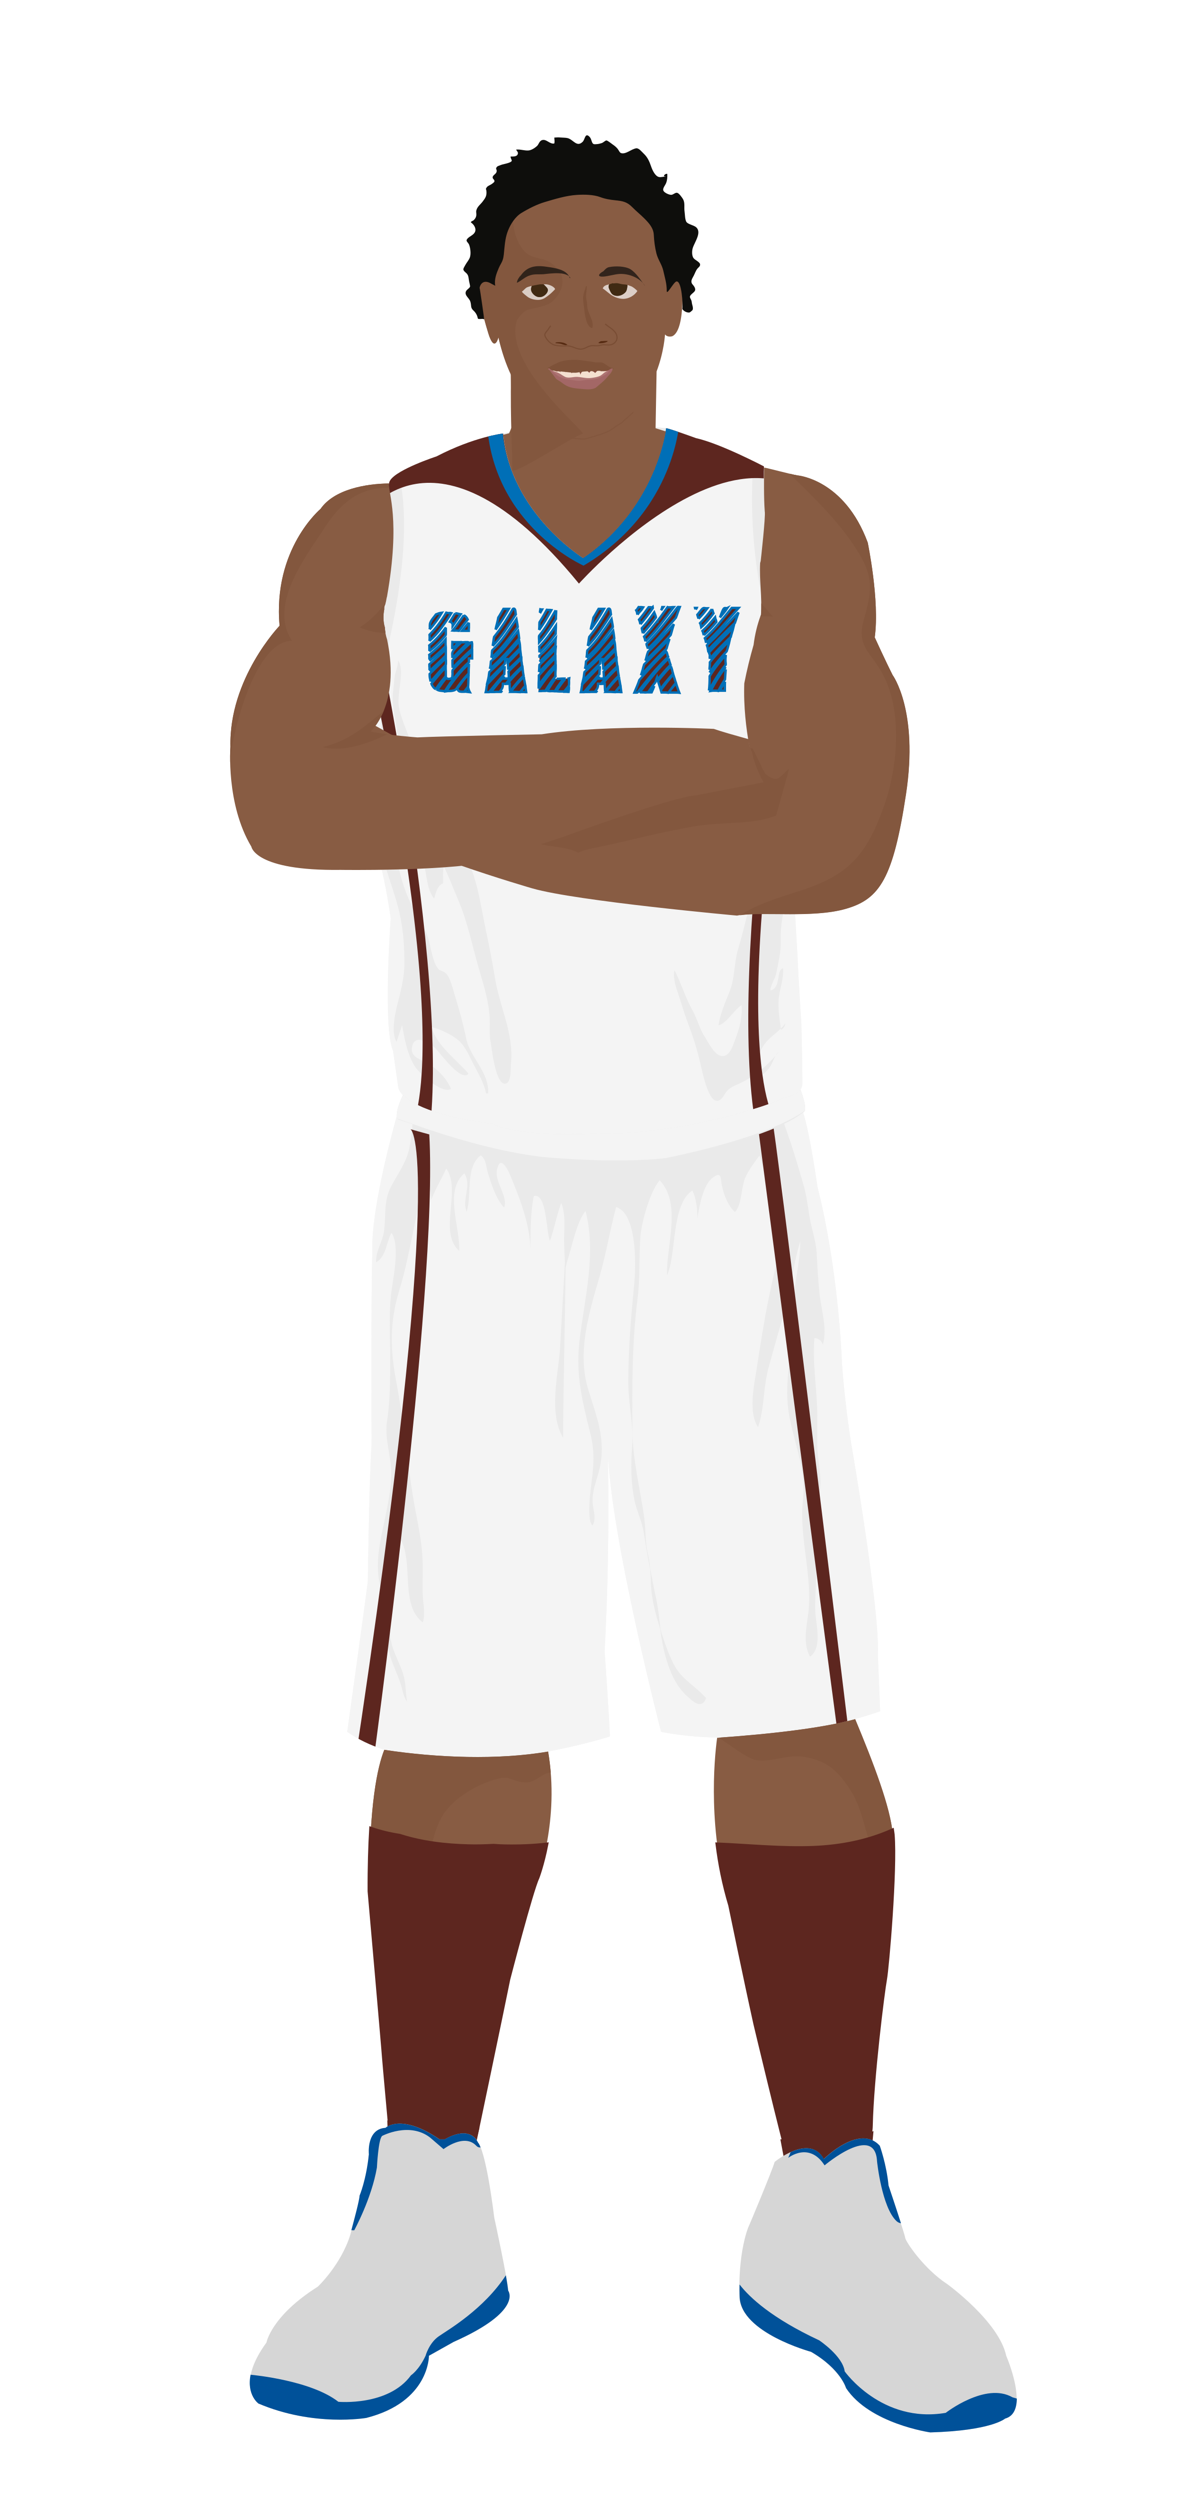
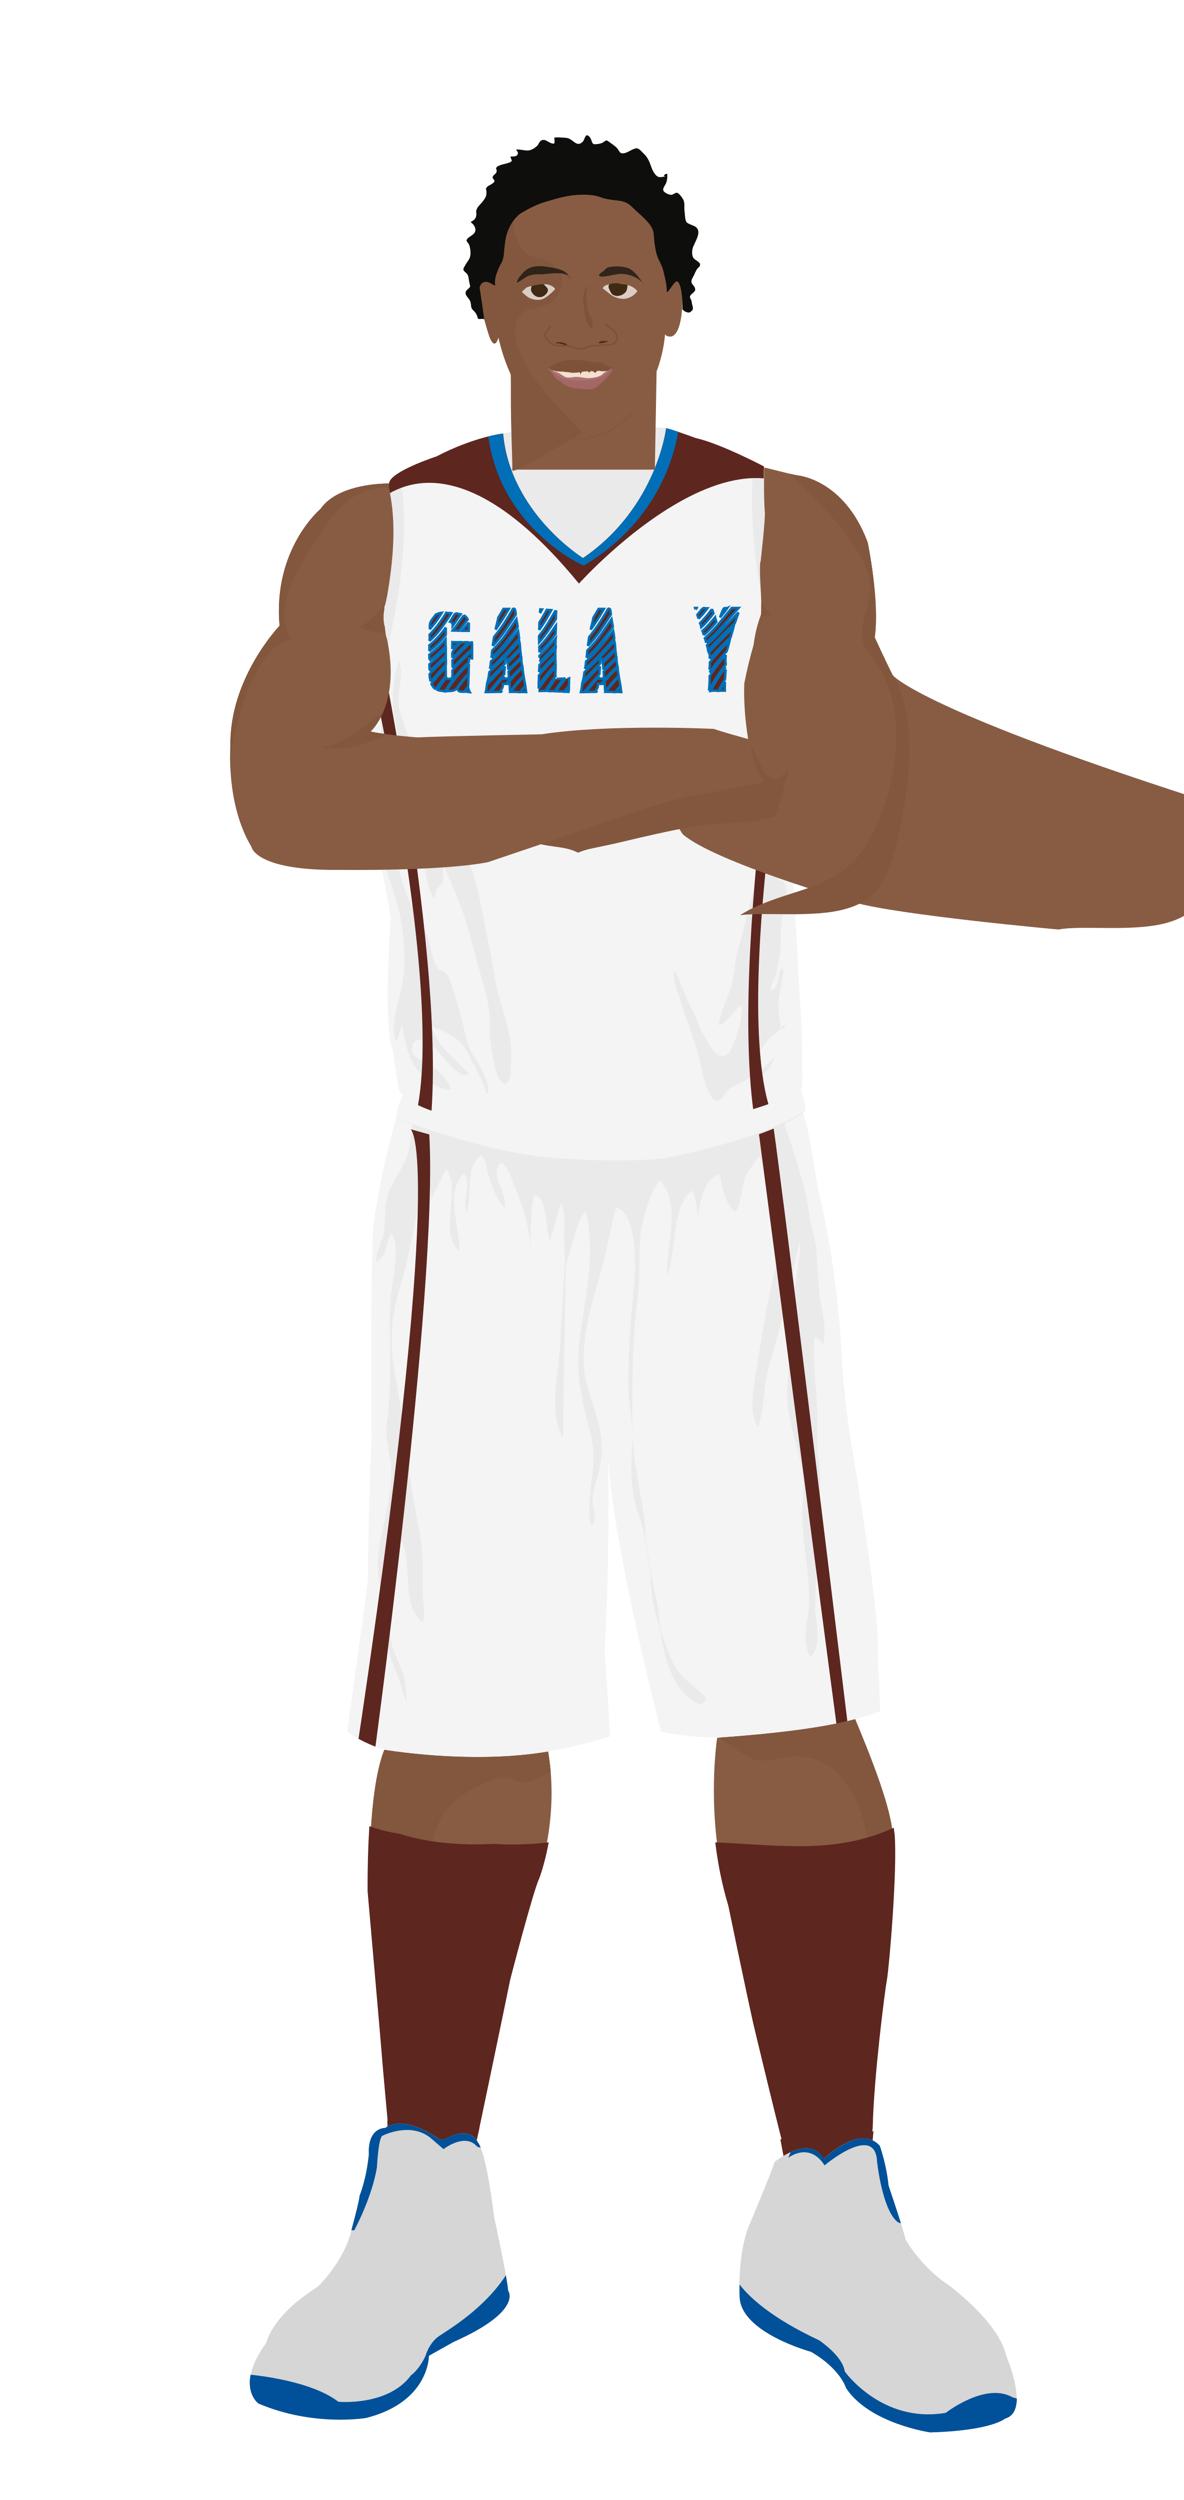
<svg xmlns="http://www.w3.org/2000/svg" xmlns:xlink="http://www.w3.org/1999/xlink" id="s61df6cf385ac8" x="0px" y="0px" width="1029.1px" height="2172px" viewBox="0 0 1029.1 2172">
  <defs>
    <style type="text/css">
									#s61df6cf385ac8 .uniform{fill:#f4f4f4;}
					#s61df6cf385ac8 .uniform.shadow{fill:#eaeaea;}
								
									#s61df6cf385ac8 .headband .base{fill:#5D261F;}
					#s61df6cf385ac8 .headband .shadow{fill:#531c15;}
					#s61df6cf385ac8 .skin{fill:#885c43;}
					#s61df6cf385ac8 .skin.shadow{fill:#83573e;}
					#s61df6cf385ac8 .arms .wrap {fill:#000000;stroke-width:4;stroke:#000000}
					#s61df6cf385ac8 .legs .wrap {fill:#005ba3;stroke-width:4;stroke:#005ba3}
					#s61df6cf385ac8 .legs .socks {fill:#5D261F;stroke-width:3;stroke:#5D261F}
					#s61df6cf385ac8 .shoes .base{fill:#d6d6d6;}
					#s61df6cf385ac8 .shoes .sole{fill:#005199;}
								#s61df6cf385ac8 .waist-base .uniform{fill:#e5e5e5;}
				</style>
  </defs>
  <g class="uniform uniform-base">
    <g class="jersey jersey-base">
      <path class="uniform" d="M324.6,723.6c5.6,24.6,11.8,49.4,15,74.4c0,0-6.9,94.4,2,114.8l4.6,31.9c0,0,0.9,21.2,82.3,31.8c0,0,19.5,12.4,96.4,8c0,0,38,2.7,106.2-14.2c0,0,38-9.7,50.4-16.8c0,0,15.9-1.8,15.9-12.4c0-10.6-0.2-23.7-0.9-51.5c0,0-2.7-42.5-3.3-58.4c0,0-3.8-66.1-4.6-78.5c0,0,8.8-61,9.7-84c0,0,0-29.2,2.7-52.2c0,0-31-101.7-31.9-129.2c0,0-6.4-60.2-5.1-82.1c0,0-37.8-19.9-59.1-24.6c0,0-21.9-8-25.9-8.6c0,0-8,69-72.3,112.8c0,0-63.3-39.2-69.4-108.2c0,0-24.8,2.7-57.9,19.9c0,0-34.1,11.1-40.3,20.8c-6.2,9.7,15,39.8-19.5,169c0,0.1,0,0.2,0,0.3c-1.4,11.4-2.8,22.8-4.4,34.2c-1.8,12.6-6.1,26.6-5.9,39.2c0.1,8.7,6.8,32.3,14.3,56.9" />
      <path class="uniform shadow" d="M323.6,716.8c7.7,25.1,16.4,51.1,20.1,63.2c5.9,19.1,7.8,36,7.8,56.5c0,13.7-3.5,25.5-6.7,38.5c-1.8,7.5-4.8,23.2-0.1,30c1.5-4.8,3.2-9.7,4.8-14.4c2,11.6,5.2,29.3,13.3,38.7c4.7,5.4,21.2,20.9,29.2,16.7c-3.4-8.5-9.9-15-17.2-20.5c-6.8-5.1-18.4-5.7-16.7-15.8c2.1-12.8,16.7-3.4,21.7,2.4c4,4.6,21.5,28.1,27.4,20.6c-9.6-11.3-28.8-25.5-31.9-40.5c6.6,1.6,17.7,6.8,23,11.4c6.1,5.3,9.3,13.2,12.9,20.2c3.9,7.7,9.9,17.5,11.2,26c0.4,0,1.4,0.1,1.9,0.1c1-18.7-15.7-31-19.1-47.7c-2.6-12.6-6.2-25.7-10-37.8c-1.6-5.3-3.7-14.9-7.6-18.8c-1.8-1.9-5.1-2.1-6.5-3.7c-4.8-5.3-6.5-18.1-8.3-24.8c-2.7-9.9-7.8-17.5-12.8-26.5c-10.3-18.7-17.7-45.6-15.7-67c2,1.6,4,3,6.4,3.4c0.1-2.9,0.5-5.9,1.2-8.7c3.6,7.3,8.8,14.4,12.9,21.6c6.9,12.2,4,30.2,12.6,40.8c1.2-4.7,2.7-11.5,7.7-13.3c0.2-4.9-0.4-10.4,0.6-14.9c4.5,9.2,8.2,19.2,12.3,28.7c8.4,19.5,12.2,39.5,18.1,59.8c4.3,14.9,9.3,30.2,9.6,45.8c0.1,6.3-0.5,12.5,0.8,18.7c0.9,4.7,4.2,38.4,13.3,35.8c4.6-1.3,4-13.6,4.3-17.2c2.6-26.3-9.5-48.4-13.7-73.5c-2.4-14.6-5.1-28.3-8.2-43c-4.7-22.2-7.3-45.6-18.4-65.5c-4-7.1-7-14.6-11.3-21c-5.4-8-10.6-16.2-14.1-25.7c-2.5-7-3.7-14.9-7.2-21.5c-3.2-6-8.6-10.3-11.2-16.9c-1.5-3.9-2.1-8-3.2-12c-2.8-10.5-8.7-21.2-10.2-31.8c-1.6-11.3,5.4-30.4-0.5-39.6c-0.1,5.7-3.1,11-3.4,16.8c-0.3,4-0.8,7.9-1.2,11.9c-1.6,18.5,8.7,40.8,3.2,58.1c-3.4-4-2.9-12.3-3.9-17c-3-15.1-6.7-28.3-14.3-42.2c4.7,11.9,4.8,27.3,4.9,40c0,9-2.3,17.2-2,26.3c0.3,8.8,2.9,17.1,3.9,25.7c-6.4-5.9-11.3,20.1-9,30.3" />
      <path class="uniform shadow" d="M660.1,650c0.5-11.7-0.1-23.1,2.5-34.4c1.1-4.9,2-9.6,2.1-14.6c0.2-7.3-0.3-15.1,0.1-22.2c8.2,10.1,11.9,22.7,19.1,33.2c1.6-4.2,0.5-10.4,0.7-15.1c7.3,7,11,25.7,11.9,35.4c1.5,16.6-4.4,33.9-8.1,49.9c-2.7,11.9-3.5,24.1-5.2,36.1c-2.2,15.5-7.6,30.4-6.5,46.5c7.1-1.3,7.5,10.2,6.6,14.9c-2.5,13.6-5.1,23.4-4.7,37.4c0.3,10.3-2.1,18.9-4,28.8c-0.8,4.1-5.6,11.5-4.9,14.6c9.6-2.8,4.5-17.3,10.9-19.4c0.7,10.5-3.3,18.2-3.9,28.2c-0.5,8.7,1.1,16.9,2.1,25.4c2.1-1,3.5-3.2,3.7-5.5c-5.7,7.8-14.4,11.6-19.5,20.1c-5.2,8.6-9.2,19.4-8.8,29.5c5.8-2.7,12.5-7.4,15.7-13.1c2.9-5,2.9-8.3,7.4-12.3c-9.7,11.7-19.8,20.7-33.3,27.3c-4.8,2.3-8.8,3.3-12.4,7.4c-2.2,2.5-4.3,9-9.2,8.1c-7.2-1.3-11.9-24.9-13.5-31.6c-2.9-12.9-6.6-24.2-11.2-36.4c-3.2-8.5-5.7-17.4-8.6-26c-2-5.8-4.4-13.7-2.8-19.3c5.8,11.3,9.2,23.4,15.5,34.6c4.3,7.7,6.1,16.1,10.9,23.4c3.2,5,8.4,16.2,15,16.5c7.1,0.3,9.7-10.3,11.7-15.5c3.6-9.2,5.9-18.7,5.1-28.7c-6.7,4.3-12.6,15.5-20,17.6c1.4-10,5.9-20,9.7-29.6c4.6-11.7,3.7-24.4,7.3-36.6c6.2-20.7,10.5-42.1,16.7-62.9c6.9-23.3,15.6-61.2,6.3-85.4c-5.1,4.4-4.9,13.3-6.2,19.6c-1.6,7.6-3.8,15.4-7,22.5c-4.8,10.7-11.6,15.3-23.7,17.1c-0.4-6.1,2.7-12,3.3-18.1c0.4-3.8-0.8-8.1-0.1-11.8c1.1-5.7,4.9-10.4,6-16c0.7-3.1,0.6-6.1,1.5-9c4.1,2.4,8.3,7.5,10,12.1c2.3-10.1,5.6-20.2,8.4-30.1c1.6-5.6,2.2-11.3,5.3-16.6" />
      <path class="uniform shadow" d="M424.4,379.2c11.1,80.6,82.8,112.2,82.8,112.2c80.8-47.9,81-116.6,81-116.6l-9-2.8c0,0-8,69-72.3,112.8c0,0-63.3-39.2-69.4-108.2l-11.5,2.2C425.4,378.9,424.9,379,424.4,379.2z" />
      <path class="uniform shadow" d="M506.8,484.8C571.2,441,579.2,372,579.2,372c-88.3-7.5-141.8,4.6-141.8,4.6C443.6,445.6,506.8,484.8,506.8,484.8z" />
      <path class="uniform shadow" d="M346.4,411c-3.3,2.1-5.9,4.2-7.2,6.3c-6.2,9.7,15,39.8-19.5,169c0,0.1,0,0.2,0,0.3c-1.4,11.4-2.8,22.8-4.4,34.2c-1.7,12.3-5.9,25.9-5.9,38.3C358.9,511.6,354,440.6,346.4,411z" />
-       <path class="uniform shadow" d="M664.1,405.1c0,0-3.6-1.9-9.1-4.6c-2.9,33-6,131.5,45.4,222.1c0.2-2.1,0.4-4.2,0.6-6.3c0,0-31-101.7-31.9-129.2C669.2,487.2,662.8,427,664.1,405.1z" />
    </g>
    <g class="waist waist-base">
      <path class="uniform shadow" d="M681.6,953.4c-12.4,7.1-50.4,16.8-50.4,16.8C563,987.1,525,984.4,525,984.4c-77,4.4-96.4-8-96.4-8c-52.5-6.8-71.5-18.1-78.3-25.2c-8.3,17.5-4.6,21.2-4.6,21.2c2,0.7,30.5,10,30.5,10c63.7,21.2,101.5,23.2,101.5,23.2c65.7,5.3,100.9,0.7,100.9,0.7c102.8-19.9,120.8-41.1,120.8-41.1c1.3-3.2-0.9-11.1-3.6-18.6C691.5,952.3,681.6,953.4,681.6,953.4z" />
    </g>
    <g class="shorts shorts-base">
      <path class="uniform" d="M763,1437.6c2-38.5-23.2-183.8-23.2-183.8c-6-37.8-8-69.7-8-69.7c-4-89.6-21.2-152.6-21.2-152.6c-5.9-39.9-10-57.4-12.6-65.1c-5.6,4.8-31.3,22.8-119.5,39.9c0,0-35.2,4.6-100.9-0.7c0,0-37.8-2-101.5-23.2c0,0-28.5-9.3-30.5-10c0,0-0.6-0.7-0.8-2.7c-24.2,87.8-21.1,116.8-21.1,116.8c-1.3,31.2-0.7,168.5-0.7,168.5c-2,24.5-3.3,118.8-3.3,118.8c-2,16.6-17.9,130.7-17.9,130.7c76.3,53.1,228.3,4,228.3,4c-0.7-19.2-4.6-74.3-4.6-74.3c4.4-80.5,3.3-151.7,2.8-172.8c3,75.8,46.3,243.1,46.3,243.1c92.9,17.9,190.4-17.9,190.4-17.9L763,1437.6z" />
-       <path class="uniform shadow" d="M715.2,1168.2c4.1-13.7-1.4-30.5-2.9-44.3c-1.2-11.6-1.8-22.4-2.4-34.2c-0.6-12.1-4.5-21.5-6.4-33.5c-1.5-9.1-2.6-18.2-5.1-26.8c-5-17.4-10.4-35.5-16.9-53.1c-16.5,8-47.3,19.1-103,29.9c0,0-35.2,4.6-100.9-0.7c0,0-37.8-2-101.5-23.2c0,0-9.2-3-17.6-5.7c-0.3,7.2-1.7,15.1-2.6,20.1c-2.2,12.5-10.4,23.3-16.1,34.3c-6.5,12.4-4.2,25-6,38.4c-1.2,9.2-7.4,17.7-6.9,27.2c8.8-5.1,8.8-17,13.3-25.6c7.6,10.5,1.7,38.1,0,51.1c-2.4,18-1.1,36.9-1.1,55.1c0,19.4,0.2,38.8-2.7,57.5c-2.3,15,3.6,30.2,3.6,45.1c0,16.5-3.8,31.3-7.1,47.3c-4.3,20.4-6.6,34.8-1.7,55.2c4.2,17.6,2.8,35.7,7.1,53.2c2.2,9.1,6.4,17.2,9.5,26c1.9,5.3,2.6,12.4,6,16.7c-1.5-9.3-0.8-17-4.1-26.1c-2.4-6.6-5.5-12.8-7.9-19.4c-3.4-9.5-2.7-18.5-2.7-28.8c0-10.9-1.9-18.6-3.3-28.9c-2.1-15.5,3-29.1,7.8-44.2c19.1,19.4,1.8,62.2,23.9,78.6c2.4-7.4,0.2-16.5-0.1-24.3c-0.3-8.9,0.2-17.8,0-26.6c-0.4-20.7-5.4-39.3-8.6-59.4c-5.3-32.8-8.1-66-14.4-98.9c-5.3-27.9-5.8-51.7,2.6-79.1c9.7-31.6,13-64,23.2-95.4c3.2,4.1,4.8,10.7,4.6,16.9c3.5-9.7,8.5-17.5,13.1-27.5c13.5,19.3-7.3,54.8,11.2,71.6c1.1-20.5-13.4-52.2,4.5-67.4c6.8,10.8-2.5,22.6,2,33.3c4.8-14.6-1.5-38.4,12.2-48.9c4.8,3.1,4.7,10.4,6.4,15.7c2.8,8.9,7,22.5,14,29.7c3.6-9.9-8.2-21.9-6.3-32.4c2.4-13.2,8.4-3.2,11.5,4.2c8.5,20.1,17.6,44,17.7,65.9c0-16.7-0.2-31.5,2.8-47.7c11.5-3.3,10.7,31.4,14.1,39c3.8-10.8,5.8-22.3,9.8-33c4,9.3,2.5,21.4,2.5,31.5c0,6.7,0.4,13.5,0.7,20.3c-1.3,23.1-4.3,75-4.3,75.5c-1.8,23-9.9,55.6,2.8,76.7c-0.3-22.2,1.7-107.6,2.1-147.6c0.6-2.8,1.3-5.7,2.2-8.5c3.7-11.9,7.6-31.5,15.1-41c9.8,37.4-1.1,76.6-5.3,113.5c-3.3,29.4,2.6,52.1,9.5,79.8c4.6,18.4,2.4,31.5,0.2,49.5c-0.7,5.8-2.9,27.2,1.8,30.5c3.6-7.2,0.3-13.3,0-20c-0.6-10.5,3.7-19.5,6-29.4c5.8-25-2.4-44.7-9.8-68.7c-10-32.7,0.8-67,10-98.9c5.7-19.8,9-40.2,14.2-59.7c18.2,5.5,17.3,50.3,15.8,66.1c-2.8,28.8-5.2,57-5.2,86c0,19.4,4.9,37.3,3.3,56.4c-1.2,14.8-1,31.3,2,45.9c2,9.8,6.7,18.8,8.2,28.7c1.6,10.7,3.5,21.2,5.5,31.6c0.2,2.5,0.5,6,0.5,7.5c0.1,15.5,3.4,29.3,8.1,43.7c0.9,7,2.5,16.3,4.3,22.8c3.8,14.2,9.1,27.1,19.3,36.3c4.3,3.8,12.5,12.3,16.4,1.6c-8.8-10.1-20.3-15.8-27-27.4c-5-8.8-8.1-18.5-11.4-28.1c-0.3-0.8-0.9-3.1-1.3-4.8c-1.1-9.2-1.9-18.5-4-27.5c-1.6-7.2-3.5-17.6-4.9-25.1c-0.4-4.3-1.1-8.6-2.1-13c-2.4-10.4-1.6-20-3-30.4c-3.5-25.4-10.1-50.1-10.3-76.2c-0.3-38.4-0.4-76.3,4.4-114.1c2.4-18.4,1.1-36.7,2.6-54.8c1-12.4,8.4-39.1,16.7-48.4c19.5,20.3,5.4,57.7,6.4,82.5c8.4-18.6,3.4-61.4,22-73.7c3.1,6.4,4.5,15.5,4.3,24.4c2.2-14,5.7-30,13.5-35.6c7.9-5.7,6.3-0.1,8,7.6c1.8,8.2,5,16.3,11.1,22.4c6.3-6.2,5.4-22.1,9.3-30.5c3-6.4,8.3-13.6,12.1-18.6c2.1,5.6,3.9,15.1,7.7,19.4c2.8-5.1,2.2-9.9,6.4-13.5c15.2,37.2,1.4,81.1-6.2,118.7c-4.1,20.3-7.3,40.9-10.4,61.1c-2.2,14.3-7.4,37.3,1.3,50.2c5.7-16.8,4.4-34.9,9.2-52c4.4-15.9,8.6-31,13.2-46.9c6-20.5,8.2-42.7,14.2-62.5c0.3,13.6-3.1,26.9-4.6,40.5c-1.3,12.5-0.7,25-1.9,37.5c-2,21.2-6.4,44.7-4.1,66c2.9,26.5,16.2,51.9,13.1,79.4c-3.6,32.2,6.9,61.6,5.1,93.5c-0.8,14.3-6.5,30.6,1,43.9c11.2-8.4,4.8-28.4,4.5-40c-0.3-11.6,0.9-23.3,0.9-35c0-10.9,0-21.7,0-32.6c0-14.4,3.1-27.8,3.6-42c0.4-11.4-2.7-22.4-2.7-33.9c0-8.4,0-16.8,0-25.2c0-22.3-4.5-46.3-2.5-68.1C711.6,1162.6,714.2,1164.9,715.2,1168.2z" />
    </g>
  </g>
  <g class="mask-shorts">
    <g>
      <defs>
        <path id="s61df6cf385ac8-shorts-clip-path-def" d="M763,1437.6c2-38.5-23.2-183.8-23.2-183.8c-6-37.8-8-69.7-8-69.7c-4-89.6-21.2-152.6-21.2-152.6c-5.9-39.9-10-57.4-12.6-65.1c-5.6,4.8-31.3,22.8-119.5,39.9c0,0-35.2,4.6-100.9-0.7c0,0-37.8-2-101.5-23.2c0,0-28.5-9.3-30.5-10c0,0-0.6-0.7-0.8-2.7c-24.2,87.8-21.1,116.8-21.1,116.8c-1.3,31.2-0.7,168.5-0.7,168.5c-2,24.5-3.3,118.8-3.3,118.8c-2,16.6-17.9,130.7-17.9,130.7c76.3,53.1,228.3,4,228.3,4c-0.7-19.2-4.6-74.3-4.6-74.3c4.4-80.5,3.3-151.7,2.8-172.8c3,75.8,46.3,243.1,46.3,243.1c92.9,17.9,190.4-17.9,190.4-17.9L763,1437.6z" />
      </defs>
      <clipPath id="s61df6cf385ac8-shorts-clip-path">
        <use xlink:href="#s61df6cf385ac8-shorts-clip-path-def" overflow="visible" />
      </clipPath>
    </g>
  </g>
  <g class="mask-jersey">
    <g>
      <defs>
        <path id="s61df6cf385ac8-jersey-clip-path-def" d="M324.6,723.6c5.6,24.6,11.8,49.4,15,74.4c0,0-6.9,94.4,2,114.8l4.6,31.9c0,0,0.9,21.2,82.3,31.8c0,0,19.5,12.4,96.4,8c0,0,38,2.7,106.2-14.2c0,0,38-9.7,50.4-16.8c0,0,15.9-1.8,15.9-12.4c0-10.6-0.2-23.7-0.9-51.5c0,0-2.7-42.5-3.3-58.4c0,0-3.8-66.1-4.6-78.5c0,0,8.8-61,9.7-84c0,0,0-29.2,2.7-52.2c0,0-31-101.7-31.9-129.2c0,0-6.4-60.2-5.1-82.1c0,0-37.8-19.9-59.1-24.6c0,0-21.9-8-25.9-8.6c0,0-8,69-72.3,112.8c0,0-63.3-39.2-69.4-108.2c0,0-24.8,2.7-57.9,19.9c0,0-34.1,11.1-40.3,20.8c-6.2,9.7,15,39.8-19.5,169c0,0.1,0,0.2,0,0.3c-1.4,11.4-2.8,22.8-4.4,34.2c-1.8,12.6-6.1,26.6-5.9,39.2c0.1,8.7,6.8,32.3,14.3,56.9" />
      </defs>
      <clipPath id="s61df6cf385ac8-jersey-clip-path">
        <use xlink:href="#s61df6cf385ac8-jersey-clip-path-def" overflow="visible" />
      </clipPath>
    </g>
    <g>
      <defs>
-         <path id="s61df6cf385ac8-waist-clip-path-def" d="M681.6,953.4c-12.4,7.1-50.4,16.8-50.4,16.8C563,987.1,525,984.4,525,984.4c-77,4.4-96.4-8-96.4-8 c-52.5-6.8-71.5-18.1-78.3-25.2c-8.3,17.5-4.6,21.2-4.6,21.2c2,0.7,30.5,10,30.5,10c63.7,21.2,101.5,23.2,101.5,23.2 c65.7,5.3,100.9,0.7,100.9,0.7c102.8-19.9,120.8-41.1,120.8-41.1c1.3-3.2-0.9-11.1-3.6-18.6 C691.5,952.3,681.6,953.4,681.6,953.4z" />
-       </defs>
+         </defs>
      <clipPath id="s61df6cf385ac8-waist-clip-path">
        <use xlink:href="#s61df6cf385ac8-waist-clip-path-def" overflow="visible" />
      </clipPath>
    </g>
  </g>
  <defs>
    <style type="text/css">
#s61df6cf385ac8 .uniform{fill:#f4f4f4;}
#s61df6cf385ac8 .uniform.shadow{fill:#eaeaea;}
#s61df6cf385ac8 .uniform-pattern .pattern-1{fill:#5D261F;}
#s61df6cf385ac8 .uniform-pattern .pattern-2{fill:#006FB7;}
#s61df6cf385ac8 .uniform-pattern .pattern-3{fill:#f4f4f4;}
#s61df6cf385ac8 .uniform-pattern .identifiers .logo path{ fill:#5D261F; stroke-width:20; stroke:#006FB7;}
#s61df6cf385ac8 .uniform-pattern .identifiers .number path{ fill:#5D261F;}
</style>
  </defs>
  <g class="uniform uniform-base">
    <g class="jersey jersey-base">
      <path class="uniform" d="M324.6,723.6c5.6,24.6,11.8,49.4,15,74.4c0,0-6.9,94.4,2,114.8l4.6,31.9c0,0,0.9,21.2,82.3,31.8c0,0,19.5,12.4,96.4,8c0,0,38,2.7,106.2-14.2c0,0,38-9.7,50.4-16.8c0,0,15.9-1.8,15.9-12.4c0-10.6-0.2-23.7-0.9-51.5c0,0-2.7-42.5-3.3-58.4c0,0-3.8-66.1-4.6-78.5c0,0,8.8-61,9.7-84c0,0,0-29.2,2.7-52.2c0,0-31-101.7-31.9-129.2c0,0-6.4-60.2-5.1-82.1c0,0-37.8-19.9-59.1-24.6c0,0-21.9-8-25.9-8.6c0,0-8,69-72.3,112.8c0,0-63.3-39.2-69.4-108.2c0,0-24.8,2.7-57.9,19.9c0,0-34.1,11.1-40.3,20.8c-6.2,9.7,15,39.8-19.5,169c0,0.1,0,0.2,0,0.3c-1.4,11.4-2.8,22.8-4.4,34.2c-1.8,12.6-6.1,26.6-5.9,39.2c0.1,8.7,6.8,32.3,14.3,56.9" />
      <path class="uniform shadow" d="M323.6,716.8c7.7,25.1,16.4,51.1,20.1,63.2c5.9,19.1,7.8,36,7.8,56.5c0,13.7-3.5,25.5-6.7,38.5c-1.8,7.5-4.8,23.2-0.1,30c1.5-4.8,3.2-9.7,4.8-14.4c2,11.6,5.2,29.3,13.3,38.7c4.7,5.4,21.2,20.9,29.2,16.7c-3.4-8.5-9.9-15-17.2-20.5c-6.8-5.1-18.4-5.7-16.7-15.8c2.1-12.8,16.7-3.4,21.7,2.4c4,4.6,21.5,28.1,27.4,20.6c-9.6-11.3-28.8-25.5-31.9-40.5c6.6,1.6,17.7,6.8,23,11.4c6.1,5.3,9.3,13.2,12.9,20.2c3.9,7.7,9.9,17.5,11.2,26c0.4,0,1.4,0.1,1.9,0.1c1-18.7-15.7-31-19.1-47.7c-2.6-12.6-6.2-25.7-10-37.8c-1.6-5.3-3.7-14.9-7.6-18.8c-1.8-1.9-5.1-2.1-6.5-3.7c-4.8-5.3-6.5-18.1-8.3-24.8c-2.7-9.9-7.8-17.5-12.8-26.5c-10.3-18.7-17.7-45.6-15.7-67c2,1.6,4,3,6.4,3.4c0.1-2.9,0.5-5.9,1.2-8.7c3.6,7.3,8.8,14.4,12.9,21.6c6.9,12.2,4,30.2,12.6,40.8c1.2-4.7,2.7-11.5,7.7-13.3c0.2-4.9-0.4-10.4,0.6-14.9c4.5,9.2,8.2,19.2,12.3,28.7c8.4,19.5,12.2,39.5,18.1,59.8c4.3,14.9,9.3,30.2,9.6,45.8c0.1,6.3-0.5,12.5,0.8,18.7c0.9,4.7,4.2,38.4,13.3,35.8c4.6-1.3,4-13.6,4.3-17.2c2.6-26.3-9.5-48.4-13.7-73.5c-2.4-14.6-5.1-28.3-8.2-43c-4.7-22.2-7.3-45.6-18.4-65.5c-4-7.1-7-14.6-11.3-21c-5.4-8-10.6-16.2-14.1-25.7c-2.5-7-3.7-14.9-7.2-21.5c-3.2-6-8.6-10.3-11.2-16.9c-1.5-3.9-2.1-8-3.2-12c-2.8-10.5-8.7-21.2-10.2-31.8c-1.6-11.3,5.4-30.4-0.5-39.6c-0.1,5.7-3.1,11-3.4,16.8c-0.3,4-0.8,7.9-1.2,11.9c-1.6,18.5,8.7,40.8,3.2,58.1c-3.4-4-2.9-12.3-3.9-17c-3-15.1-6.7-28.3-14.3-42.2c4.7,11.9,4.8,27.3,4.9,40c0,9-2.3,17.2-2,26.3c0.3,8.8,2.9,17.1,3.9,25.7c-6.4-5.9-11.3,20.1-9,30.3" />
      <path class="uniform shadow" d="M660.1,650c0.5-11.7-0.1-23.1,2.5-34.4c1.1-4.9,2-9.6,2.1-14.6c0.2-7.3-0.3-15.1,0.1-22.2c8.2,10.1,11.9,22.7,19.1,33.2c1.6-4.2,0.5-10.4,0.7-15.1c7.3,7,11,25.7,11.9,35.4c1.5,16.6-4.4,33.9-8.1,49.9c-2.7,11.9-3.5,24.1-5.2,36.1c-2.2,15.5-7.6,30.4-6.5,46.5c7.1-1.3,7.5,10.2,6.6,14.9c-2.5,13.6-5.1,23.4-4.7,37.4c0.3,10.3-2.1,18.9-4,28.8c-0.8,4.1-5.6,11.5-4.9,14.6c9.6-2.8,4.5-17.3,10.9-19.4c0.7,10.5-3.3,18.2-3.9,28.2c-0.5,8.7,1.1,16.9,2.1,25.4c2.1-1,3.5-3.2,3.7-5.5c-5.7,7.8-14.4,11.6-19.5,20.1c-5.2,8.6-9.2,19.4-8.8,29.5c5.8-2.7,12.5-7.4,15.7-13.1c2.9-5,2.9-8.3,7.4-12.3c-9.7,11.7-19.8,20.7-33.3,27.3c-4.8,2.3-8.8,3.3-12.4,7.4c-2.2,2.5-4.3,9-9.2,8.1c-7.2-1.3-11.9-24.9-13.5-31.6c-2.9-12.9-6.6-24.2-11.2-36.4c-3.2-8.5-5.7-17.4-8.6-26c-2-5.8-4.4-13.7-2.8-19.3c5.8,11.3,9.2,23.4,15.5,34.6c4.3,7.7,6.1,16.1,10.9,23.4c3.2,5,8.4,16.2,15,16.5c7.1,0.3,9.7-10.3,11.7-15.5c3.6-9.2,5.9-18.7,5.1-28.7c-6.7,4.3-12.6,15.5-20,17.6c1.4-10,5.9-20,9.7-29.6c4.6-11.7,3.7-24.4,7.3-36.6c6.2-20.7,10.5-42.1,16.7-62.9c6.9-23.3,15.6-61.2,6.3-85.4c-5.1,4.4-4.9,13.3-6.2,19.6c-1.6,7.6-3.8,15.4-7,22.5c-4.8,10.7-11.6,15.3-23.7,17.1c-0.4-6.1,2.7-12,3.3-18.1c0.4-3.8-0.8-8.1-0.1-11.8c1.1-5.7,4.9-10.4,6-16c0.7-3.1,0.6-6.1,1.5-9c4.1,2.4,8.3,7.5,10,12.1c2.3-10.1,5.6-20.2,8.4-30.1c1.6-5.6,2.2-11.3,5.3-16.6" />
      <path class="uniform shadow" d="M424.4,379.2c11.1,80.6,82.8,112.2,82.8,112.2c80.8-47.9,81-116.6,81-116.6l-9-2.8c0,0-8,69-72.3,112.8c0,0-63.3-39.2-69.4-108.2l-11.5,2.2C425.4,378.9,424.9,379,424.4,379.2z" />
      <path class="uniform shadow" d="M506.8,484.8C571.2,441,579.2,372,579.2,372c-88.3-7.5-141.8,4.6-141.8,4.6C443.6,445.6,506.8,484.8,506.8,484.8z" />
      <path class="uniform shadow" d="M346.4,411c-3.3,2.1-5.9,4.2-7.2,6.3c-6.2,9.7,15,39.8-19.5,169c0,0.1,0,0.2,0,0.3c-1.4,11.4-2.8,22.8-4.4,34.2c-1.7,12.3-5.9,25.9-5.9,38.3C358.9,511.6,354,440.6,346.4,411z" />
      <path class="uniform shadow" d="M664.1,405.1c0,0-3.6-1.9-9.1-4.6c-2.9,33-6,131.5,45.4,222.1c0.2-2.1,0.4-4.2,0.6-6.3c0,0-31-101.7-31.9-129.2C669.2,487.2,662.8,427,664.1,405.1z" />
    </g>
    <g class="waist waist-base">
      <path class="uniform shadow" d="M681.6,953.4c-12.4,7.1-50.4,16.8-50.4,16.8C563,987.1,525,984.4,525,984.4c-77,4.4-96.4-8-96.4-8c-52.5-6.8-71.5-18.1-78.3-25.2c-8.3,17.5-4.6,21.2-4.6,21.2c2,0.7,30.5,10,30.5,10c63.7,21.2,101.5,23.2,101.5,23.2c65.7,5.3,100.9,0.7,100.9,0.7c102.8-19.9,120.8-41.1,120.8-41.1c1.3-3.2-0.9-11.1-3.6-18.6C691.5,952.3,681.6,953.4,681.6,953.4z" />
    </g>
    <g class="shorts shorts-base">
      <path class="uniform" d="M763,1437.6c2-38.5-23.2-183.8-23.2-183.8c-6-37.8-8-69.7-8-69.7c-4-89.6-21.2-152.6-21.2-152.6c-5.9-39.9-10-57.4-12.6-65.1c-5.6,4.8-31.3,22.8-119.5,39.9c0,0-35.2,4.6-100.9-0.7c0,0-37.8-2-101.5-23.2c0,0-28.5-9.3-30.5-10c0,0-0.6-0.7-0.8-2.7c-24.2,87.8-21.1,116.8-21.1,116.8c-1.3,31.2-0.7,168.5-0.7,168.5c-2,24.5-3.3,118.8-3.3,118.8c-2,16.6-17.9,130.7-17.9,130.7c76.3,53.1,228.3,4,228.3,4c-0.7-19.2-4.6-74.3-4.6-74.3c4.4-80.5,3.3-151.7,2.8-172.8c3,75.8,46.3,243.1,46.3,243.1c92.9,17.9,190.4-17.9,190.4-17.9L763,1437.6z" />
      <path class="uniform shadow" d="M715.2,1168.2c4.1-13.7-1.4-30.5-2.9-44.3c-1.2-11.6-1.8-22.4-2.4-34.2c-0.6-12.1-4.5-21.5-6.4-33.5c-1.5-9.1-2.6-18.2-5.1-26.8c-5-17.4-10.4-35.5-16.9-53.1c-16.5,8-47.3,19.1-103,29.9c0,0-35.2,4.6-100.9-0.7c0,0-37.8-2-101.5-23.2c0,0-9.2-3-17.6-5.7c-0.3,7.2-1.7,15.1-2.6,20.1c-2.2,12.5-10.4,23.3-16.1,34.3c-6.5,12.4-4.2,25-6,38.4c-1.2,9.2-7.4,17.7-6.9,27.2c8.8-5.1,8.8-17,13.3-25.6c7.6,10.5,1.7,38.1,0,51.1c-2.4,18-1.1,36.9-1.1,55.1c0,19.4,0.2,38.8-2.7,57.5c-2.3,15,3.6,30.2,3.6,45.1c0,16.5-3.8,31.3-7.1,47.3c-4.3,20.4-6.6,34.8-1.7,55.2c4.2,17.6,2.8,35.7,7.1,53.2c2.2,9.1,6.4,17.2,9.5,26c1.9,5.3,2.6,12.4,6,16.7c-1.5-9.3-0.8-17-4.1-26.1c-2.4-6.6-5.5-12.8-7.9-19.4c-3.4-9.5-2.7-18.5-2.7-28.8c0-10.9-1.9-18.6-3.3-28.9c-2.1-15.5,3-29.1,7.8-44.2c19.1,19.4,1.8,62.2,23.9,78.6c2.4-7.4,0.2-16.5-0.1-24.3c-0.3-8.9,0.2-17.8,0-26.6c-0.4-20.7-5.4-39.3-8.6-59.4c-5.3-32.8-8.1-66-14.4-98.9c-5.3-27.9-5.8-51.7,2.6-79.1c9.7-31.6,13-64,23.2-95.4c3.2,4.1,4.8,10.7,4.6,16.9c3.5-9.7,8.5-17.5,13.1-27.5c13.5,19.3-7.3,54.8,11.2,71.6c1.1-20.5-13.4-52.2,4.5-67.4c6.8,10.8-2.5,22.6,2,33.3c4.8-14.6-1.5-38.4,12.2-48.9c4.8,3.1,4.7,10.4,6.4,15.7c2.8,8.9,7,22.5,14,29.7c3.6-9.9-8.2-21.9-6.3-32.4c2.4-13.2,8.4-3.2,11.5,4.2c8.5,20.1,17.6,44,17.7,65.9c0-16.7-0.2-31.5,2.8-47.7c11.5-3.3,10.7,31.4,14.1,39c3.8-10.8,5.8-22.3,9.8-33c4,9.3,2.5,21.4,2.5,31.5c0,6.7,0.4,13.5,0.7,20.3c-1.3,23.1-4.3,75-4.3,75.5c-1.8,23-9.9,55.6,2.8,76.7c-0.3-22.2,1.7-107.6,2.1-147.6c0.6-2.8,1.3-5.7,2.2-8.5c3.7-11.9,7.6-31.5,15.1-41c9.8,37.4-1.1,76.6-5.3,113.5c-3.3,29.4,2.6,52.1,9.5,79.8c4.6,18.4,2.4,31.5,0.2,49.5c-0.7,5.8-2.9,27.2,1.8,30.5c3.6-7.2,0.3-13.3,0-20c-0.6-10.5,3.7-19.5,6-29.4c5.8-25-2.4-44.7-9.8-68.7c-10-32.7,0.8-67,10-98.9c5.7-19.8,9-40.2,14.2-59.7c18.2,5.5,17.3,50.3,15.8,66.1c-2.8,28.8-5.2,57-5.2,86c0,19.4,4.9,37.3,3.3,56.4c-1.2,14.8-1,31.3,2,45.9c2,9.8,6.7,18.8,8.2,28.7c1.6,10.7,3.5,21.2,5.5,31.6c0.2,2.5,0.5,6,0.5,7.5c0.1,15.5,3.4,29.3,8.1,43.7c0.9,7,2.5,16.3,4.3,22.8c3.8,14.2,9.1,27.1,19.3,36.3c4.3,3.8,12.5,12.3,16.4,1.6c-8.8-10.1-20.3-15.8-27-27.4c-5-8.8-8.1-18.5-11.4-28.1c-0.3-0.8-0.9-3.1-1.3-4.8c-1.1-9.2-1.9-18.5-4-27.5c-1.6-7.2-3.5-17.6-4.9-25.1c-0.4-4.3-1.1-8.6-2.1-13c-2.4-10.4-1.6-20-3-30.4c-3.5-25.4-10.1-50.1-10.3-76.2c-0.3-38.4-0.4-76.3,4.4-114.1c2.4-18.4,1.1-36.7,2.6-54.8c1-12.4,8.4-39.1,16.7-48.4c19.5,20.3,5.4,57.7,6.4,82.5c8.4-18.6,3.4-61.4,22-73.7c3.1,6.4,4.5,15.5,4.3,24.4c2.2-14,5.7-30,13.5-35.6c7.9-5.7,6.3-0.1,8,7.6c1.8,8.2,5,16.3,11.1,22.4c6.3-6.2,5.4-22.1,9.3-30.5c3-6.4,8.3-13.6,12.1-18.6c2.1,5.6,3.9,15.1,7.7,19.4c2.8-5.1,2.2-9.9,6.4-13.5c15.2,37.2,1.4,81.1-6.2,118.7c-4.1,20.3-7.3,40.9-10.4,61.1c-2.2,14.3-7.4,37.3,1.3,50.2c5.7-16.8,4.4-34.9,9.2-52c4.4-15.9,8.6-31,13.2-46.9c6-20.5,8.2-42.7,14.2-62.5c0.3,13.6-3.1,26.9-4.6,40.5c-1.3,12.5-0.7,25-1.9,37.5c-2,21.2-6.4,44.7-4.1,66c2.9,26.5,16.2,51.9,13.1,79.4c-3.6,32.2,6.9,61.6,5.1,93.5c-0.8,14.3-6.5,30.6,1,43.9c11.2-8.4,4.8-28.4,4.5-40c-0.3-11.6,0.9-23.3,0.9-35c0-10.9,0-21.7,0-32.6c0-14.4,3.1-27.8,3.6-42c0.4-11.4-2.7-22.4-2.7-33.9c0-8.4,0-16.8,0-25.2c0-22.3-4.5-46.3-2.5-68.1C711.6,1162.6,714.2,1164.9,715.2,1168.2z" />
    </g>
  </g>
  <g class="mask-shorts">
    <g>
      <defs>
        <path id="s61df6cf385ac8-shorts-clip-path-def" d="M763,1437.6c2-38.5-23.2-183.8-23.2-183.8c-6-37.8-8-69.7-8-69.7c-4-89.6-21.2-152.6-21.2-152.6c-5.9-39.9-10-57.4-12.6-65.1c-5.6,4.8-31.3,22.8-119.5,39.9c0,0-35.2,4.6-100.9-0.7c0,0-37.8-2-101.5-23.2c0,0-28.5-9.3-30.5-10c0,0-0.6-0.7-0.8-2.7c-24.2,87.8-21.1,116.8-21.1,116.8c-1.3,31.2-0.7,168.5-0.7,168.5c-2,24.5-3.3,118.8-3.3,118.8c-2,16.6-17.9,130.7-17.9,130.7c76.3,53.1,228.3,4,228.3,4c-0.7-19.2-4.6-74.3-4.6-74.3c4.4-80.5,3.3-151.7,2.8-172.8c3,75.8,46.3,243.1,46.3,243.1c92.9,17.9,190.4-17.9,190.4-17.9L763,1437.6z" />
      </defs>
      <clipPath id="s61df6cf385ac8-shorts-clip-path">
        <use xlink:href="#s61df6cf385ac8-shorts-clip-path-def" overflow="visible" />
      </clipPath>
    </g>
  </g>
  <g class="mask-jersey">
    <g>
      <defs>
        <path id="s61df6cf385ac8-jersey-clip-path-def" d="M324.6,723.6c5.6,24.6,11.8,49.4,15,74.4c0,0-6.9,94.4,2,114.8l4.6,31.9c0,0,0.9,21.2,82.3,31.8c0,0,19.5,12.4,96.4,8c0,0,38,2.7,106.2-14.2c0,0,38-9.7,50.4-16.8c0,0,15.9-1.8,15.9-12.4c0-10.6-0.2-23.7-0.9-51.5c0,0-2.7-42.5-3.3-58.4c0,0-3.8-66.1-4.6-78.5c0,0,8.8-61,9.7-84c0,0,0-29.2,2.7-52.2c0,0-31-101.7-31.9-129.2c0,0-6.4-60.2-5.1-82.1c0,0-37.8-19.9-59.1-24.6c0,0-21.9-8-25.9-8.6c0,0-8,69-72.3,112.8c0,0-63.3-39.2-69.4-108.2c0,0-24.8,2.7-57.9,19.9c0,0-34.1,11.1-40.3,20.8c-6.2,9.7,15,39.8-19.5,169c0,0.1,0,0.2,0,0.3c-1.4,11.4-2.8,22.8-4.4,34.2c-1.8,12.6-6.1,26.6-5.9,39.2c0.1,8.7,6.8,32.3,14.3,56.9" />
      </defs>
      <clipPath id="s61df6cf385ac8-jersey-clip-path">
        <use xlink:href="#s61df6cf385ac8-jersey-clip-path-def" overflow="visible" />
      </clipPath>
    </g>
    <g>
      <defs>
        <path id="s61df6cf385ac8-waist-clip-path-def" d="M681.6,953.4c-12.4,7.1-50.4,16.8-50.4,16.8C563,987.1,525,984.4,525,984.4c-77,4.4-96.4-8-96.4-8 c-52.5-6.8-71.5-18.1-78.3-25.2c-8.3,17.5-4.6,21.2-4.6,21.2c2,0.7,30.5,10,30.5,10c63.7,21.2,101.5,23.2,101.5,23.2 c65.7,5.3,100.9,0.7,100.9,0.7c102.8-19.9,120.8-41.1,120.8-41.1c1.3-3.2-0.9-11.1-3.6-18.6 C691.5,952.3,681.6,953.4,681.6,953.4z" />
      </defs>
      <clipPath id="s61df6cf385ac8-waist-clip-path">
        <use xlink:href="#s61df6cf385ac8-waist-clip-path-def" overflow="visible" />
      </clipPath>
    </g>
  </g>
  <g class="uniform-pattern">
    <g class="shorts" clip-path="url(#s61df6cf385ac8-shorts-clip-path)">
      <path class="pattern-1" stroke-miterlimit="10" d="M323,1542c0,0,58.2-421.9,50.1-556.5    c-8-134.6,0,0,0,0l-16.3-4.5c0,0,33.1,15-49.9,561H323z" />
      <path class="pattern-1" stroke-miterlimit="10" d="M659.7,985.4c0,0,72.3,552.6,75.3,571.6h9    c0,0-70.2-579.6-73.7-590.6c-3.5-10.9,0,0,0,0L659.7,985.4" />
    </g>
    <g class="jersey" clip-path="url(#s61df6cf385ac8-jersey-clip-path)">
      <path class="pattern-1" stroke-miterlimit="10" d="M315,450c0,0,61.4-98,188.2,57    c0,0,175.8-196.2,237.8-14.6L703.7,339L257,334L315,450z" />
      <path class="pattern-1" stroke-miterlimit="10" d="M690,507c0,0-59,327-33,472l17-5.3    c0,0-49.7-59.7,31.7-477.7L690,507z" />
      <path class="pattern-1" stroke-miterlimit="10" d="M322.2,521.5c0,0,69.5,320,50.9,464l-16.3-4.5    c0,0,44.6-60.9-49.9-469.7L322.2,521.5z" />
    </g>
    <g class="waist" clip-path="url(#s61df6cf385ac8-waist-clip-path)">
      <path class="pattern-3" d="M686.8,946.9c-13,7.9-52.8,18.8-52.8,18.8c-71.3,18.8-111.2,15.8-111.2,15.8    c-80.6,5-101-8.9-101-8.9c-23.1-3.2-39.9-8.2-52.2-13.5c-17-7.3-25.4-15.3-29.6-19.9c-8.7,19.5-5,29-5,29c2.1,0.7,32,11.1,32,11.1    c66.7,23.8,106.3,26,106.3,26c68.8,5.9,105.6,0.7,105.6,0.7c107.7-22.3,126.4-46,126.4-46c1.3-3.5-1-12.4-3.7-20.8    C697.2,945.7,686.8,946.9,686.8,946.9z" />
    </g>
    <g class="collar" clip-path="url(#s61df6cf385ac8-jersey-clip-path)">
      <path class="pattern-2" d="M424.4,379.2c11.1,80.6,82.8,112.2,82.8,112.2c80.8-47.9,83.5-126.7,83.5-126.7l-11.3,4.7    c0,0-8.1,71.6-72.5,115.4c0,0-67.2-44.4-70.2-112.8l-18.9-24.6C417.3,347.5,424.9,379,424.4,379.2z" />
    </g>
    <g class="identifiers">
      <g class="logo">
        <svg x="370px" y="500px" width="290px" height="120" viewBox="0 0 237 85.5">
          <g transform="matrix(1 0 0 1 0 70)">
            <g transform="scale(0.085) translate(0, 0) matrix(1 0 0 1 0 70)">
              <path transform="translate(0,0)                     rotate(180) scale(-1, 1)" d="M354,37C355,30 357,23 359,16C361,9 364,1 368,-6C361,-5 354,-5 347,-4C340,-3 333,-3 326,-2C331,5 335,11 340,18C345,24 349,30 354,37M360,575C360,572 360,568 361,565C361,562 361,558 361,555l0,-7C361,543 361,537 361,531C360,524 360,518 360,513l0,-7l-56,0C313,518 323,530 332,541C341,552 351,564 360,575M223,354C222,359 222,363 222,368C222,373 222,377 222,382l1,30C230,411 236,411 242,411C248,411 254,411 260,411l15,0C266,401 258,391 249,382C240,373 232,363 223,354M247,652C255,652 263,651 270,649C277,647 285,645 292,644C281,628 270,612 259,595C248,578 236,562 225,546C225,548 225,550 226,552C226,553 226,555 226,557C225,559 224,562 223,565C222,568 218,573 213,579l-10,3C210,593 218,605 225,617C232,629 240,641 247,652M33,518C34,524 35,530 35,537C34,543 34,549 35,555C35,563 37,571 41,579C44,586 49,594 54,601C59,608 65,616 71,623C76,630 81,636 86,643C93,646 101,649 110,652C118,654 126,656 135,657C106,608 72,562 33,518M319,636C326,632 333,627 338,621C343,615 348,608 351,601C338,585 326,569 314,554C302,538 290,522 277,506C268,507 260,508 252,508C243,507 235,507 226,508C243,529 259,550 274,572C289,593 304,615 319,636M359,143C358,126 357,109 357,92C357,76 356,59 355,42C350,35 344,27 339,20C333,13 327,5 322,-3l-6,0C311,-3 305,-3 300,-3C295,-3 290,-2 285,-1C280,0 276,3 273,7C269,11 266,17 264,24C279,45 295,65 310,86C325,106 341,125 359,143M223,279C223,284 223,290 223,296C222,302 222,308 222,314C222,322 225,330 231,339C236,347 243,355 251,364C259,373 267,381 276,389C285,397 292,404 298,411C301,410 303,410 306,410C309,410 311,410 314,410C319,410 323,410 327,411C331,411 335,411 340,411C343,411 345,411 348,411C351,411 353,411 356,410C333,389 311,367 289,345C267,322 245,300 223,279M85,20C78,21 71,27 64,36C57,45 51,54 48,64C67,87 87,110 106,133C125,156 146,178 167,201C167,190 167,178 168,167C168,155 168,143 168,132l0,-3C153,111 139,93 125,76C111,58 98,39 85,20M30,335C31,338 31,342 31,345C31,349 31,353 31,356C31,361 31,366 31,370C31,375 31,379 30,384C57,406 82,430 105,455C128,480 149,506 169,534C168,531 168,527 168,524C168,521 168,517 168,514l0,-24C168,487 168,483 168,480C168,477 168,473 167,470C147,445 126,421 103,399C80,376 55,355 30,335M31,266l0,20C31,289 31,292 31,295C31,298 31,302 30,305C54,324 78,345 101,366C124,387 146,410 166,433C166,424 166,414 166,405C166,396 166,387 167,378C146,356 124,335 101,315C78,294 54,274 31,255M31,421C32,426 32,431 33,436C33,441 33,446 33,451C33,454 33,458 33,462C32,466 32,470 32,473C59,501 85,530 108,561C131,591 152,623 172,657C175,656 179,656 183,655C186,654 190,654 194,654C199,654 202,654 204,655l10,-2C188,611 160,570 131,531C102,491 68,454 31,421M32,178C32,185 32,192 32,199C31,205 31,211 31,218l0,8C54,247 78,267 101,288C124,309 146,330 168,351l0,-51C146,277 124,255 101,234C78,213 55,191 32,169M41,82C40,91 38,99 36,108C34,116 33,125 33,134l0,11C56,168 78,190 101,212C123,233 145,255 168,277C168,271 168,265 169,259C169,252 169,246 169,240C169,237 169,234 169,231C169,228 169,225 168,222C146,199 125,176 104,153C83,129 62,105 41,82M226,196C225,207 224,217 224,227C224,238 224,249 224,260C249,285 275,311 301,336C326,361 352,385 378,409C379,409 381,409 382,410C383,410 385,410 386,410C387,406 387,402 388,398C388,394 388,390 388,386C388,381 388,375 388,370C387,365 387,359 387,354C359,329 332,303 305,277C278,251 251,224 226,196M361,231C361,220 361,208 360,197C359,185 359,173 359,162l0,-12C340,130 321,109 304,87C287,65 270,42 254,19C248,14 242,10 235,8C228,6 222,5 215,4C208,3 200,3 193,3C186,3 179,2 172,1C199,43 228,83 259,122C290,161 324,197 361,231M361,244C321,208 285,170 252,130C219,89 188,46 160,1C149,3 139,4 128,5C117,6 107,8 98,13C110,30 122,47 134,64C146,81 159,97 172,114C177,107 183,104 191,104C192,104 193,104 194,105C195,105 196,105 197,105l3,0C206,105 211,107 216,111C221,115 223,120 223,127l0,3C224,138 225,146 224,154C223,161 224,169 225,177C250,206 277,233 304,259C331,285 359,311 388,336l0,-13l0,-48C386,275 384,275 382,276C380,276 378,276 376,276l-15,-1z" />
              <path transform="translate(484,0)                     rotate(180) scale(-1, 1)" d="M153,-4l-5,0l6,10M349,44C350,36 351,28 352,20C353,11 355,3 356,-6C350,-6 344,-6 338,-5C331,-5 325,-5 318,-5l-10,0C315,4 322,12 328,21C334,29 341,37 349,44M100,516C103,533 107,550 112,567C116,583 120,600 123,617C130,628 138,640 145,653C152,665 159,677 166,689l45,0C176,628 139,570 100,516M336,122C337,109 339,97 342,84C344,71 346,59 349,46C340,38 333,30 326,21C319,12 312,3 305,-6C292,-5 279,-5 266,-4C253,-4 239,-4 226,-4C243,18 261,40 279,61C297,82 316,103 336,122M206,181C205,190 205,200 205,209C204,218 203,228 202,237C219,254 237,272 254,290C271,308 289,326 306,343C307,333 309,323 310,314C311,304 312,294 313,285C296,268 278,250 260,233C241,216 223,198 206,181M221,-1C219,15 218,31 218,48l0,16l-19,-1C238,112 280,157 325,197C327,174 330,151 334,130C313,110 293,89 275,67C256,45 238,22 221,-1M76,380C78,393 80,405 82,418C83,431 85,443 88,455C118,492 146,530 172,569C197,608 222,648 245,689C246,690 249,691 253,691C256,691 259,689 261,686C262,683 264,679 265,674C266,669 266,663 267,658C268,652 268,647 269,643C240,597 210,552 179,507C148,462 114,420 76,380M176,211C176,201 176,191 175,182C174,173 173,163 173,153l0,-8C151,120 129,95 108,70C87,45 66,19 45,-6l-6,0l-21,0C21,5 23,16 24,27C25,37 27,48 30,59C54,84 78,110 103,136C127,161 151,186 176,211M65,281C67,291 68,301 69,312C69,322 70,332 72,342C112,381 148,422 180,467C212,512 243,557 274,603C276,592 278,582 280,571C282,560 284,549 285,538C251,493 217,448 182,404C147,360 108,319 65,281M171,126C170,123 169,120 169,115l0,-8C176,107 183,107 190,107C197,107 204,108 211,109C210,118 210,128 210,137C209,146 209,156 208,165C225,184 243,202 261,219C278,236 296,254 315,271C315,260 316,250 318,240C319,230 321,220 322,209C273,164 227,115 185,63l-5,0C177,63 174,63 171,64C168,64 164,64 161,64l0,-6C161,43 158,31 153,23C147,15 141,6 134,-4C125,-4 115,-4 106,-4C96,-5 86,-5 77,-5l-14,0C80,18 98,40 116,62C133,83 152,105 171,126M52,188C55,199 57,209 58,219C59,229 60,239 61,250C105,288 145,329 181,372C217,415 253,460 288,505C290,494 292,484 293,474C294,464 296,454 297,443C259,398 220,354 180,311C139,268 97,227 52,188M180,270l0,-4C180,260 180,254 179,249C178,243 177,237 177,231C154,208 130,184 106,160C82,136 58,112 35,88C38,100 41,112 43,125C44,137 46,149 48,161C93,202 136,243 178,286C219,329 259,373 298,419C300,410 302,400 303,390C304,380 304,370 305,361C288,343 270,325 253,308C235,290 217,272 200,254l0,5C200,264 200,267 199,270z" />
              <path transform="translate(918,0)                     rotate(180) scale(-1, 1)" d="M37,658C37,663 37,667 38,672C39,676 39,680 40,685C43,684 48,684 54,684C51,679 49,674 46,669C43,664 40,658 37,653M279,42C279,35 279,27 279,19C278,11 277,3 276,-4l-6,0C267,-4 263,-4 259,-3C255,-3 251,-3 247,-3C252,5 258,13 263,20C268,27 274,35 279,42M30,513C31,524 32,534 32,545C32,556 32,566 33,577C55,611 75,646 94,681C101,680 107,680 113,680C119,680 125,680 132,679C116,650 100,622 84,595C67,567 49,540 30,513M266,107C273,107 278,107 281,108C280,99 279,89 280,79C280,69 280,59 279,50C273,41 267,33 260,25C253,16 246,8 240,-1C229,-1 217,-1 206,-1C195,-1 184,0 173,1C185,19 197,37 210,55C223,73 236,90 251,107M176,105C186,105 196,105 206,106C215,107 225,107 235,107C222,90 209,73 197,56C184,39 172,20 161,1C150,2 139,3 129,2C118,1 108,2 98,4C109,21 120,39 131,56C142,73 153,90 166,105M172,678C172,666 172,654 171,642C170,629 170,617 170,605C149,571 127,538 104,505C81,472 57,440 30,410C30,416 30,422 30,428C29,434 29,440 29,446C29,449 29,452 29,455C29,458 29,461 30,464C57,497 81,531 103,567C125,603 147,640 168,677M33,326C32,334 32,342 32,349C32,357 32,365 31,373C58,400 82,428 105,458C127,488 149,518 170,549C170,538 170,526 169,515C168,503 168,491 168,480C147,452 126,425 104,400C82,374 58,349 33,326M33,281l0,17C58,320 82,343 104,368C126,392 147,417 168,442C167,433 167,423 167,413C167,403 167,393 166,384C145,360 124,337 102,314C79,291 56,269 33,248M26,21C68,85 115,145 168,202C168,193 168,183 167,174C166,165 166,155 166,146C166,143 166,139 166,136C166,133 166,130 167,127C151,108 136,88 122,67C108,46 94,25 81,4l-6,0C70,4 64,4 58,4C52,3 46,3 41,3C38,3 36,3 33,3C30,3 28,3 25,4M29,161C30,170 30,180 31,191C31,201 32,211 33,221C56,244 78,266 101,288C124,310 146,333 167,356C166,347 166,339 166,330C165,321 165,312 165,303C120,256 74,209 29,161M26,52C26,63 26,75 27,86C28,97 28,109 28,121l0,12C50,158 73,184 96,209C119,234 142,258 166,281l0,-8C166,266 166,260 167,253C167,246 167,239 167,232l0,-9C141,196 116,169 93,140C70,111 47,82 26,52z" />
              <path transform="translate(1279,0)                     rotate(180) scale(-1, 1)" d="M153,-4l-5,0l6,10M349,44C350,36 351,28 352,20C353,11 355,3 356,-6C350,-6 344,-6 338,-5C331,-5 325,-5 318,-5l-10,0C315,4 322,12 328,21C334,29 341,37 349,44M100,516C103,533 107,550 112,567C116,583 120,600 123,617C130,628 138,640 145,653C152,665 159,677 166,689l45,0C176,628 139,570 100,516M336,122C337,109 339,97 342,84C344,71 346,59 349,46C340,38 333,30 326,21C319,12 312,3 305,-6C292,-5 279,-5 266,-4C253,-4 239,-4 226,-4C243,18 261,40 279,61C297,82 316,103 336,122M206,181C205,190 205,200 205,209C204,218 203,228 202,237C219,254 237,272 254,290C271,308 289,326 306,343C307,333 309,323 310,314C311,304 312,294 313,285C296,268 278,250 260,233C241,216 223,198 206,181M221,-1C219,15 218,31 218,48l0,16l-19,-1C238,112 280,157 325,197C327,174 330,151 334,130C313,110 293,89 275,67C256,45 238,22 221,-1M76,380C78,393 80,405 82,418C83,431 85,443 88,455C118,492 146,530 172,569C197,608 222,648 245,689C246,690 249,691 253,691C256,691 259,689 261,686C262,683 264,679 265,674C266,669 266,663 267,658C268,652 268,647 269,643C240,597 210,552 179,507C148,462 114,420 76,380M176,211C176,201 176,191 175,182C174,173 173,163 173,153l0,-8C151,120 129,95 108,70C87,45 66,19 45,-6l-6,0l-21,0C21,5 23,16 24,27C25,37 27,48 30,59C54,84 78,110 103,136C127,161 151,186 176,211M65,281C67,291 68,301 69,312C69,322 70,332 72,342C112,381 148,422 180,467C212,512 243,557 274,603C276,592 278,582 280,571C282,560 284,549 285,538C251,493 217,448 182,404C147,360 108,319 65,281M171,126C170,123 169,120 169,115l0,-8C176,107 183,107 190,107C197,107 204,108 211,109C210,118 210,128 210,137C209,146 209,156 208,165C225,184 243,202 261,219C278,236 296,254 315,271C315,260 316,250 318,240C319,230 321,220 322,209C273,164 227,115 185,63l-5,0C177,63 174,63 171,64C168,64 164,64 161,64l0,-6C161,43 158,31 153,23C147,15 141,6 134,-4C125,-4 115,-4 106,-4C96,-5 86,-5 77,-5l-14,0C80,18 98,40 116,62C133,83 152,105 171,126M52,188C55,199 57,209 58,219C59,229 60,239 61,250C105,288 145,329 181,372C217,415 253,460 288,505C290,494 292,484 293,474C294,464 296,454 297,443C259,398 220,354 180,311C139,268 97,227 52,188M180,270l0,-4C180,260 180,254 179,249C178,243 177,237 177,231C154,208 130,184 106,160C82,136 58,112 35,88C38,100 41,112 43,125C44,137 46,149 48,161C93,202 136,243 178,286C219,329 259,373 298,419C300,410 302,400 303,390C304,380 304,370 305,361C288,343 270,325 253,308C235,290 217,272 200,254l0,5C200,264 200,267 199,270z" />
-               <path transform="translate(1713,0)                     rotate(180) scale(-1, 1)" d="M254,677l19,27l-9,0C263,699 261,695 260,690C258,685 256,681 254,677M197,45C190,36 184,27 178,19C171,10 165,1 158,-8l17,0C179,1 183,10 187,19C190,28 194,36 197,45M57,641C64,652 72,662 81,671C90,680 97,691 104,702C97,703 91,704 85,704C79,703 73,703 66,704C63,700 60,695 57,690C54,685 50,680 46,677C49,671 52,665 53,659C54,653 55,647 57,641M379,68C368,55 358,42 348,30C337,17 327,4 317,-9C324,-10 332,-10 339,-10C346,-10 354,-10 361,-10C368,-10 376,-10 383,-10C391,-10 399,-10 406,-11C401,2 396,15 392,28C387,41 383,54 379,68M82,561C100,583 118,605 135,627C152,649 169,672 185,696l-1,7C183,702 180,702 175,702C172,702 168,702 165,703C162,703 158,703 155,703l-5,0C137,686 124,668 111,650C98,632 84,615 70,599C73,592 76,586 77,580C78,574 80,568 82,561M103,486C122,507 141,529 159,551C176,572 194,595 211,618C210,625 208,632 205,639C202,646 200,653 197,660C181,637 165,614 148,592C131,570 112,548 93,527C94,520 96,513 97,507C98,500 100,493 103,486M356,141C337,120 320,99 303,78C286,56 269,34 252,11l6,-20l15,0C280,-9 287,-9 294,-9C301,-10 308,-10 315,-11C325,3 335,17 346,31C356,44 367,58 378,71C374,82 370,94 367,106C363,118 359,130 356,141M336,210C317,191 298,171 281,150C263,129 245,108 228,87l22,-68C265,42 282,64 300,85C317,106 335,127 354,148C351,158 348,168 346,179C343,190 340,200 336,210M124,418C168,462 209,508 247,557C284,605 322,654 360,704C354,704 348,704 342,703C335,702 329,702 322,702C315,702 310,702 308,703C295,684 281,665 268,647C255,628 241,610 226,591l-6,-18l-1,10C202,562 185,540 168,519C150,498 131,477 112,457C115,450 117,444 119,438C120,431 122,425 124,418M123,256C159,292 195,327 230,362C265,397 300,433 334,471C339,486 343,501 347,516C351,531 356,546 361,561C325,521 290,482 255,443C220,404 184,367 146,331C141,319 137,307 134,294C131,281 128,269 123,256M86,134C121,172 156,210 191,247C226,284 262,321 299,357C307,385 315,412 324,438C289,402 255,367 220,332C185,297 149,261 113,225C108,210 103,194 100,179C96,164 91,149 86,134M145,357C187,397 227,439 265,484C302,528 340,572 378,616C384,631 389,646 394,661C399,675 404,689 410,704C408,704 406,704 405,705C403,705 401,705 399,705C396,705 394,705 393,704C351,650 309,597 267,545C225,493 180,443 132,395C133,388 135,382 138,376C140,369 142,363 145,357M317,276C272,232 230,186 191,138C151,90 112,41 74,-9C76,-8 79,-8 83,-8l10,0C98,-8 103,-8 108,-8C113,-9 118,-9 123,-9C127,-9 131,-9 135,-8C138,-8 142,-8 146,-7C156,8 166,22 176,36C186,50 196,64 207,77C209,84 211,91 214,98C216,105 218,112 221,119C222,116 223,113 224,110C224,107 225,103 226,100C243,121 261,142 278,162C295,182 314,202 333,221C326,240 321,258 317,276M296,334C256,296 218,257 182,218C145,178 109,137 73,95C67,77 60,59 53,42C46,25 38,7 31,-10l13,0l6,0C53,-10 56,-10 57,-9C97,44 138,95 179,145C220,194 265,242 313,288C310,295 307,303 306,311C304,319 301,327 296,334z" />
              <path transform="translate(2231,0)                     rotate(180) scale(-1, 1)" d="M23,685l-3,12l15,0C34,694 32,692 30,691C28,689 26,687 24,684M270,81C269,72 269,63 269,54C269,46 269,37 269,28l0,-22l-42,0C234,19 241,31 248,44C255,57 262,69 270,81M228,617C230,622 233,629 236,638C239,647 242,655 246,664C249,673 253,680 257,687C261,693 265,696 268,696C270,696 272,696 275,696C277,695 279,695 282,695C285,695 288,695 290,696C281,682 271,669 260,656C249,643 239,630 228,617M49,607C48,612 46,618 44,624C42,629 40,635 39,640C43,644 47,649 52,656C57,662 62,668 67,674C72,680 76,685 81,690C86,694 90,696 94,696C98,696 102,696 106,695C110,694 114,694 118,694l5,0C112,679 100,664 88,649C75,634 62,620 49,607M161,687C164,682 167,676 168,670C169,664 171,658 174,652C159,631 143,611 126,592C109,572 91,553 72,536C71,541 69,547 68,553C67,559 65,565 62,570C80,588 97,607 114,627C130,646 146,666 161,687M94,470C91,476 89,482 88,488C87,494 85,500 82,505C101,522 120,541 137,560C154,579 170,598 187,618C188,611 190,605 193,599C195,593 197,587 198,580C166,541 131,504 94,470M276,184C275,170 274,156 273,142C272,128 271,114 270,100C260,85 250,69 241,53C232,37 223,21 214,4C209,5 204,5 200,6C195,6 190,6 185,6C179,6 173,6 168,6C162,5 156,5 150,4C169,39 188,74 209,107C230,140 252,172 276,204M277,305C276,298 276,291 275,284C274,276 274,268 274,261C274,254 274,248 275,242C276,235 276,229 276,223C249,190 224,155 201,119C178,83 157,46 136,8C139,27 140,47 141,67C142,87 142,107 142,127C162,159 183,190 206,219C228,248 252,277 277,305M141,181C141,192 142,202 143,212C144,222 144,232 144,243C169,275 196,306 223,335C250,364 278,393 308,421C305,407 301,393 297,378C293,363 289,349 284,335C258,307 233,278 209,249C185,220 162,189 141,157M144,272C143,279 142,285 143,292C144,299 143,306 140,313l-4,12C169,361 203,396 237,430C271,464 305,498 340,532C337,519 333,506 329,493C325,480 321,467 318,454C287,425 258,395 229,366C200,336 171,305 144,272M113,407C110,413 109,419 108,426C107,432 105,438 102,444C144,482 183,523 219,566C255,609 291,653 327,697l57,0C340,647 296,598 252,549C208,500 162,452 113,407M129,346C128,353 126,359 125,366C123,372 121,378 119,385C165,429 210,474 253,521C296,567 339,613 383,659C378,644 373,630 368,616C363,601 358,587 353,572C314,535 277,498 240,460C203,422 166,384 129,346z" />
            </g>
          </g>
        </svg>
      </g>
      <g class="number">
        <svg x="0" y="600px" width="100%" height="150" viewBox="0 0 41 85.5">
          <g transform="matrix(1 0 0 1 0 70)">
            <g transform="scale(0.085) translate(0, 0) matrix(1 0 0 1 0 70)">
              <path transform="translate(0,0)                     rotate(180) scale(-1, 1)" d="M365,130C365,106 358,85 345,67C331,48 311,37 284,33C297,50 311,68 324,85C337,102 350,119 365,134l0,-1M233,558C232,561 232,564 231,567C230,570 227,574 222,580l-10,4C221,597 231,609 240,622C249,634 257,646 264,659C272,658 280,657 287,655C294,653 302,651 309,650C296,633 284,616 272,599C259,582 246,564 233,547l0,11M39,521C39,526 39,532 39,538C39,544 40,550 41,556l0,6C41,568 43,575 48,582C52,589 57,597 63,605C69,612 75,620 82,627C88,634 93,641 97,647C105,650 113,653 122,656C130,659 139,660 148,660C131,636 114,612 97,589C79,565 60,542 39,521M333,637C338,632 344,626 349,620C354,613 358,606 361,598C339,573 317,548 296,523C275,498 253,473 231,448l0,30C231,483 231,488 231,493C231,498 231,503 232,508C249,529 266,551 283,572C300,593 317,615 333,637M176,198C176,191 176,183 177,175C177,167 177,159 177,152C177,149 177,145 177,141C177,138 177,134 176,131l-1,-4C151,96 129,66 110,35C101,38 92,41 83,46C74,51 67,57 62,64C80,89 99,114 118,137C137,160 156,184 176,207M177,536C177,525 177,515 176,505C175,494 175,484 175,474C158,453 140,434 121,415C102,396 82,378 61,361C58,366 54,372 51,377C48,382 45,388 44,395C93,436 137,483 177,536M174,438C174,431 176,425 181,420C185,415 190,412 197,411C172,384 147,358 120,333C93,308 66,284 39,260C41,275 45,289 51,304C57,318 66,331 77,342l-1,1C93,358 110,374 127,390C143,406 159,423 174,440M36,425C37,432 38,439 38,448C38,457 38,466 38,475C67,503 93,533 118,564C142,595 165,628 186,661C192,660 199,659 206,659C213,658 220,658 225,658l3,0C200,616 171,575 140,535C109,495 75,458 36,425M233,248C233,251 233,253 232,256C231,259 229,261 228,263C249,285 270,306 292,327C314,348 336,368 359,388C355,379 351,371 347,363C342,355 337,348 330,342C334,338 338,334 341,329C344,324 347,320 350,315C308,278 269,239 232,197C233,206 233,214 233,221C233,229 233,237 233,246M276,31C268,30 260,29 252,29C243,28 235,28 227,28l-24,0C226,65 252,100 279,134C306,167 335,199 368,229C368,215 368,201 367,187C366,173 366,159 366,145C350,127 334,109 319,90C304,71 289,51 276,31M181,112C184,109 187,107 191,106C195,105 199,105 203,105C210,105 217,107 223,112C228,117 231,123 231,130l0,2C232,139 232,147 232,155C231,162 232,170 233,177C252,200 272,222 293,243C314,264 335,284 356,304C359,296 362,288 364,279C366,270 367,262 367,253l1,-10C333,212 301,178 272,142C243,106 215,68 190,29l-9,0C172,29 163,29 154,30C145,31 135,31 126,31C135,45 145,59 154,72C163,85 172,99 181,112M40,173C40,183 40,193 40,202C40,212 40,222 39,231C99,283 156,338 209,395C262,452 314,510 366,569l1,-14C368,546 368,538 368,530C368,522 368,514 368,505C314,449 260,394 205,339C150,284 95,229 40,173M217,272C216,273 214,274 211,274C209,274 207,274 204,275l-2,0C195,275 189,272 184,267C179,261 177,254 177,247l0,-18C154,204 133,180 112,155C91,130 71,104 50,78C46,86 43,95 42,104C41,113 40,122 40,131l0,14C93,203 147,260 202,315C257,370 312,425 368,480C369,477 369,472 369,466l0,-21l0,-13C369,425 369,420 368,417C342,394 317,370 292,346C267,322 242,297 217,272z" />
            </g>
          </g>
        </svg>
      </g>
    </g>
  </g>';			
						
						<g class="neck">
-     <path class="skin" d="M506.8,484.8c56.8-38.6,69.6-96.8,71.9-110l-10.9-3.4l-8.2-18.3H452.2l-9.7,23.3l-5,1.3 C444.2,446,506.8,484.8,506.8,484.8z" />
-   </g>
+     </g>
  <g class="pose pose-2">
    <g class="legs">
      <path class="left skin" d="M743.3,1493.5c-28.5,7.7-72.4,12.9-120,16.2c-2.7,19.9-8.2,81.2,11.1,145.4    c0,0,13.2,64,21.8,102.9c0,0,23.1,96.9,31.2,125.8c8.1,28.9,68.7,4.2,69.6-37.3c0.9-41.4,10.4-116.8,12.3-126.9    c1.9-10.1,9.2-95.3,6.7-125.9C774.1,1570.4,759.3,1531.7,743.3,1493.5z" />
      <path class="right skin" d="M334,1520.2c-5.8,14.7-13.3,46.9-13,122.9c0,0,12.4,140.9,12.5,144.2    c0.2,3.3,6,67.1,6,67.1l72,11.6c0,0,27.9-133,30.5-146.5c0,0,20-77.2,25.3-88.1c0,0,19.4-50.1,9.1-109.7    C433,1529.1,380.1,1527.1,334,1520.2z" />
      <path class="skin shadow" d="M476.2,1540.2c0.7-0.2,1.6-0.3,2.5-0.3c-0.5-6-1.2-12.1-2.3-18.3    c-43.4,7.5-96.3,5.5-142.4-1.5c-5.8,14.7-13.3,46.9-13,122.9c0,0,12.4,140.9,12.5,144.2c0.2,3,4.8,53.4,5.8,64.8    c0.7,0.8,1.3,1.7,1.9,2.6l4.2,0.7l0.2-0.7c10.5-12.9,8.2-27.2,9-43.1c0.9-16.6,3.5-33.1,4.5-49.6c1.9-30.8-9.2-54.5-4.5-85    c2.9-19.3,7.8-34.9,14.7-53.3c5.4-14.5,7-32.7,15.5-46.5c9.7-15.6,30.4-27.3,47.9-31.9c11.5-3,12.1,3,24.4,3.2    C464.6,1548.6,469.9,1542,476.2,1540.2z" />
      <path class="skin shadow" d="M775.7,1639.6c0.8-18.2,1.2-35.2,0.3-45.8c-1.9-23.4-16.8-62.1-32.7-100.3    c-28.1,7.6-71.3,12.7-118.1,16c1.5,1.5,3.9,3,8.1,5.9c4.9,3.4,17.5,12.7,24.2,13.7c14.4,2,27-5.6,42.5-2.7    c19.4,3.5,28.9,12.8,38.8,28.2c9.2,14.2,11.3,28.2,16.2,43.2C759.7,1611.8,772.7,1624.6,775.7,1639.6z" />
      <path class="socks" d="M756.7,1863.1c0.2-3,0.5-6.2,0.8-9.5    c-24.3,9.5-57.7,8.4-77.4,6.5c2.8,15,5.3,28.3,7.1,36.3C693.4,1925.8,753.6,1904.4,756.7,1863.1z" />
      <path class="socks" d="M414.8,1850.1c-31,3.8-61.3-2.2-76.6-6.1    c0.5,14.8,1,28.2,1,28.2l56.1,13c4.4-2.9,8.8-5.9,13-8.8C410,1869.7,412.2,1860.6,414.8,1850.1z" />
      <path class="high-socks socks" stroke="#D1D3D4" stroke-miterlimit="10" d="M439.3,1603.8    c-3.5-0.1-6.9-0.2-10.4-0.5c-7.2,0.4-14.5,0.6-21.7,0.4c-19.8-0.5-40-2.8-58.9-8.8c-0.3-0.1-0.7-0.2-1-0.3    c-8.5-1.3-16.8-3.3-24.9-6.1c-0.9,15.1-1.5,33-1.4,54.5c0,0,12.4,140.9,12.5,144.2c0.2,3.3,6,67.1,6,67.1l72,11.6    c0,0,27.9-133,30.5-146.5c0,0,20-77.2,25.3-88.1c0,0,4.3-11.1,7.8-29.1C463.2,1603.6,451.2,1604,439.3,1603.8z" />
      <path class="high-socks socks" stroke="#D1D3D4" stroke-miterlimit="10" d="M775.6,1590    c-21.2,9.5-44.3,14.1-68.4,15.1c-28,1.1-55.9-1.8-83.8-3c2.1,16.9,5.6,34.9,11.1,53.1c0,0,13.2,64,21.8,102.9    c0,0,23.1,96.9,31.2,125.8c8.1,28.9,68.7,4.2,69.6-37.3c0.9-41.4,10.4-116.8,12.3-126.9c1.9-10.1,9.2-95.3,6.7-125.9    C775.9,1592.6,775.8,1591.3,775.6,1590z" />
    </g>
    <g class="arms">
-       <path class="left skin" d="M775.8,586.4c-6.1-12.1-15.5-32.7-15.5-32.7c4.4-32.2-6.1-82.4-6.1-82.4    c-20.4-55.1-61-58.3-61-58.3c-7-1.2-26.6-6.6-29.1-6.8c0,8.7-0.3,26.1,0.6,38c0.9,4.2-3.5,42.8-3.5,43c-0.1,0.6-0.3,1.2-0.5,1.8    c-0.8,15,1.8,30,0.7,45c-3.2,8.5-5.3,17.3-6.4,26.2c-3.2,11.1-5.9,22.2-8.1,33.5c-1.4,40.7,9.6,76.6,9.6,76.6    s-277.3-11.6-279.5-12.1c-2.2-0.5-54.3-29.7-54.3-29.7c-22.7-20.1-52.1,15.6-52.1,15.6l43.2,68.4c27.1,24.1,149,59.3,149,59.3    c38.8,11.1,177.8,23.6,177.8,23.6c19.9-4,65.3,2.5,94.7-6c29.4-8.5,41-26.6,52.1-99.5C798.5,617.1,775.8,586.4,775.8,586.4z" />
+       <path class="left skin" d="M775.8,586.4c-6.1-12.1-15.5-32.7-15.5-32.7c4.4-32.2-6.1-82.4-6.1-82.4    c-20.4-55.1-61-58.3-61-58.3c-7-1.2-26.6-6.6-29.1-6.8c0,8.7-0.3,26.1,0.6,38c0.9,4.2-3.5,42.8-3.5,43c-0.1,0.6-0.3,1.2-0.5,1.8    c-0.8,15,1.8,30,0.7,45c-3.2,8.5-5.3,17.3-6.4,26.2c-3.2,11.1-5.9,22.2-8.1,33.5c-1.4,40.7,9.6,76.6,9.6,76.6    c-2.2-0.5-54.3-29.7-54.3-29.7c-22.7-20.1-52.1,15.6-52.1,15.6l43.2,68.4c27.1,24.1,149,59.3,149,59.3    c38.8,11.1,177.8,23.6,177.8,23.6c19.9-4,65.3,2.5,94.7-6c29.4-8.5,41-26.6,52.1-99.5C798.5,617.1,775.8,586.4,775.8,586.4z" />
      <path class="skin shadow" d="M760.3,553.7c4.4-32.2-6.1-82.4-6.1-82.4c-20.4-55.1-61-58.3-61-58.3    c-1.7-0.3-4.2-0.8-7-1.5c21.9,21.5,43.9,42.2,60.3,69.1c13.9,22.8,10.4,35.5,4,58.9c-6.2,22.7,7.2,27.4,17.5,47.6    c16.6,32.5,12.2,80.2,0.1,113.9c-14.6,40.4-29.3,58.8-71.6,72.5c-15,4.9-38,11.5-53.3,21.6c21-3.1,64,2.6,92.2-5.6    c29.4-8.5,41-26.6,52.1-99.5c11.1-72.9-11.6-103.5-11.6-103.5C769.7,574.3,760.3,553.7,760.3,553.7z" />
      <path class="skin shadow" d="M502.4,740.8c4-1.8,8.3-3,12.8-3.9c8.6-1.8,17.1-3.5,25.7-5.6    c20.3-4.8,40.7-9.6,61.2-13.2c15.7-2.8,31.5-2.6,47.3-4.1c8.3-0.8,17.2-2.3,25.1-5.5c3-9.7,5.5-19.7,8.3-29.4    c1.1-3.8,2.1-7.5,3-11.2c-9.4,7.6-9.2,12.8-20.3,4.7c-1.3-1-10.4-21.4-11.5-22.5c-47.7-2-269,9-276.7,8.3    c20.4,29.5,59.3,61.3,86,72.8c11.2,4.8,26.1,3.7,36.4,8.3C500.6,739.8,501.5,740.3,502.4,740.8z" />
      <path class="skin shadow" d="M661.5,534c-0.2,0.5-0.4,1.1-0.6,1.6c3.8-0.3,7.6-0.3,11,0.2    c-3.5-3.7-6.7-7.9-10.2-11.6C661.7,527.5,661.7,530.7,661.5,534z" />
      <path class="right skin" d="M653.6,653.3c-0.5-1-0.9-2-1.4-3.1c-1-2.3-1.2-4.8-1.3-7.2c0-0.3-0.1-0.6-0.1-0.8     c-11.8-3.3-23.5-6.6-30.4-9c0,0-91.7-4.4-149.6,4.7c0,0-88.3,1.7-108,2.7c0,0-24.1-1.7-40.8-5c0,0,26.4-22.8,14.5-79.8     c0,0,0,0,0-0.1c-1.2-3.4-1.8-7-2-10.7c-1.5-4.9-1.5-10.6-0.5-15.7c-0.1-1.2,0-2.5,0.5-3.5c0.9-2.1,1.2-4.3,1.6-6.5     c0.1-0.4,0.2-0.7,0.3-1.1c11.8-67.4,1.1-89.3,1.6-98.2c-19.9,0.2-47.5,5-59.4,22.1c0,0-41.6,34.8-35.6,101.5     c0,0-44.2,45.9-42.7,105.2c0,0-4.1,49.6,18.2,86.8c0,0,3,21.1,77.6,20.1c0,0,86.8,1.3,128-6.7c0,0,60.1-20.4,65.7-22.1     c0,0,95-34.8,114.7-35.9c0,0,37.5-7.2,59.1-11.4C659.2,671.5,655.4,662.5,653.6,653.3z" />
      <path class="skin shadow" d="M338.2,423.7c-0.2-1.5-0.3-2.7-0.2-3.7c-19.9,0.2-47.5,5-59.4,22.1    c0,0-41.6,34.8-35.6,101.5c0,0-44.2,45.9-42.7,105.2c0,0-0.4,5.1-0.3,13.3c1.8-26.3,22-105.7,53.8-105.4    c-20.8-31.5,12.2-73.2,28.2-98C299,432.2,316.4,423.6,338.2,423.7z" />
      <path class="skin shadow" d="M335.1,549.8c-0.3-1.6-0.5-3.2-0.6-4.8c-1.5-4.9-1.5-10.6-0.5-15.7    c-0.1-1.2,0-2.5,0.5-3.5c0.3-0.6,0.5-1.2,0.6-1.9c-6.5,8-13,15.3-22.5,21.1C320.8,548.5,328.4,549.9,335.1,549.8z" />
      <path class="skin shadow" d="M322,635.5c0,0,6.3-5.5,11.4-17.8c-16.9,13.6-29.2,25.5-52.8,31.3    c14.1,4.2,36.5-1.1,55.8-11.2C331.5,637.2,326.5,636.4,322,635.5z" />
    </g>
    <g class="shoes">
      <path class="right base" d="M312.6,1907.5c0,0,5.8-13.5,8.1-36c0,0-2.3-22,14.5-23c0,0,13.3-13,46.9,10h4.6    c0,0,20.8-13.5,29,3c0,0,6.4,5.5,13.9,65c0,0,11,50.5,12.2,63.5c0,0,13.3,17.5-47.5,44.5l-21.4,12c0,0,0.6,40-54.4,54    c0,0-45.7,8-93.8-12.5c0,0-20.8-15,6.9-53c0,0,4.1-23,44.6-48.5c0,0,20.3-19,28.4-45.5C304.5,1941,312.6,1912,312.6,1907.5z" />
      <path class="left base" d="M673.3,1878.1c0,0,30.4-25,42.7-2.5c0,0,31-31,48.6-11.5c0,0,5.9,16,7.6,34.5    c0,0,14.1,42,14.6,45.5s16.4,27,36.3,40c0,0,45.1,32.5,51.5,62.5c0,0,21.1,48.5-1.2,54.5c0,0-11.7,10.5-65,12    c0,0-52.7-7.5-73.2-38.5c0,0-4.7-16.5-30.4-31.5c0,0-60.9-16.5-62.1-47.5c0,0-1.8-35,7.6-60.5    C650.5,1935.1,671.6,1884.6,673.3,1878.1z" />
      <path class="sole" d="M808.6,2113.1c53.3-1.5,65-12,65-12c7.6-2.1,10.1-9.1,10.2-17.4l-3.8-1.1    c-23.4-13.5-58,13.5-58,13.5c-55.6,9.5-87.8-36-87.8-36c-1.8-13.5-22.2-27-22.2-27c-40.9-19.1-60.2-36.9-69.2-48.5    c-0.1,6.7,0.1,11,0.1,11c1.2,31,62.1,47.5,62.1,47.5c25.8,15,30.4,31.5,30.4,31.5C755.9,2105.6,808.6,2113.1,808.6,2113.1z" />
      <path class="sole" d="M762.3,1877.6c0,0,4.1,40,17,52c1.1,1,2.4,1.6,3.8,1.8c-4.3-13.5-10.8-32.8-10.8-32.8    c-1.8-18.5-7.6-34.5-7.6-34.5c-17.6-19.5-48.6,11.5-48.6,11.5c-6.8-12.5-19.2-10.3-28.9-6l-2.1,5c0,0,18.1-14.5,31.6,6.5    C716.7,1881.1,760.6,1844.1,762.3,1877.6z" />
      <path class="sole" d="M372.8,2046.5l21.4-12c60.8-27,47.5-44.5,47.5-44.5c-0.3-2.9-1-7.7-2-13.4    c-19.3,29.6-50.4,47.5-58.2,52.9c-8.7,6-11.6,17-11.6,17c-5.8,12.5-12.7,17-12.7,17c-19.7,27-63.1,23-63.1,23    c-23.5-18.4-73-23.2-76.3-23.5c-3.5,17.6,6.8,25,6.8,25c48.1,20.5,93.8,12.5,93.8,12.5C373.4,2086.5,372.8,2046.5,372.8,2046.5z" />
      <path class="sole" d="M413.9,1864c1.1,1.2,2.4,1.7,3.8,1.5c-1.3-3.4-2.1-4-2.1-4c-8.1-16.5-29-3-29-3h-4.6    c-33.6-23-46.9-10-46.9-10c-16.8,1-14.5,23-14.5,23c-2.3,22.5-8.1,36-8.1,36c0,3.5-5,22.1-7.1,29.9l2.5,0.1    c0,0,15.1-27.5,19.7-54.5c0,0,1.2-25,4.6-27.5c0,0,23.7-12.5,41.7,1.5l11.6,10C385.5,1867,403.5,1853,413.9,1864z" />
    </g>
  </g>
  <svg id="s61cb5ef21c637" class="face" x="324px" y="51px" width="357px" height="358px" viewBox="0 0 357 358">
    <path fill="#885c43" d="M268.5,189.04c-1.41-1.92-2.86-2.74-4.22-2.91c-3.96-0.47-7.28,4.62-7.28,4.62c2.38-21.04,0-32.96,0-32.96c-16.83-65.56-65.84-69.37-76.8-69.39c-0.71,0.02-1.44,0.04-2.2,0.06c-54,1.42-71.5,44.58-71.5,44.58c-9,12.5-4,61.55-4,61.55c-21-12.95-1.5,45.45-1.5,45.45c5,13.5,8,1,8,1c2.88,12.67,6.63,23.41,10.9,32.53c0.85,44.99,1.74,68.73,1.44,83.43c23.33,0,116.79,0,123.83,0l1.52-85.32c6.58-17.33,7.31-32.14,7.31-32.14c2.5,3,6.5,1.5,6.5,1.5C272.75,234.79,268.5,189.04,268.5,189.04z M255.96,199.92C255.93,200.18,255.94,200.15,255.96,199.92L255.96,199.92z M256.22,197.67c0.03-0.3,0.07-0.64,0.11-1.01C256.29,197.01,256.25,197.35,256.22,197.67z M256.82,192.32c0.06-0.55,0.11-0.99,0.14-1.26C256.91,191.5,256.87,191.92,256.82,192.32z M265.33,190.26c-0.04-0.16-0.09-0.37-0.16-0.62c-0.13-0.5-0.31-1.2-0.54-2.1c0.22,0.86,0.4,1.58,0.54,2.1C265.24,189.9,265.29,190.1,265.33,190.26C265.47,190.79,265.48,190.83,265.33,190.26z" />
    <path fill="#83573e" d="M125.25,227.25c4.5-6.5,6.97-8.84,12.65-10c4.87-0.99,13.28-2.45,17.35-5.75c9.63-7.79,13.17-20.35,5.59-28.43c-4.32-4.6-7.03-7.3-13.05-8.81c-4.83-1.22-11.04-2.16-15.05-6.1c-7.84-7.69-11.29-20.73-10.82-31.2c0.41-8.95,9.17-18.79,15.15-24.83c7.04-7.12,15.71-14.12,23.72-20.42c-40.38,8.84-54.04,42.51-54.04,42.51c-9,12.5-4,61.55-4,61.55c-21-12.95-1.5,45.45-1.5,45.45c5,13.5,8,1,8,1c2.89,12.7,6.64,23.46,10.93,32.59c-0.78,38.87,1.32,70.54,1.15,83.21c7.79,0.1,53.6-30.51,61.45-32.32C179.16,318.81,113.75,264.75,125.25,227.25z" />
    <g class="eyes eyes-17">
      <path fill="#ffffff" fill-opacity="0.7" d="M157.243,198.587c-1.524-1.36-4.262-2.417-6.339-2.587c-0.832-0.068-1.68-0.071-2.529-0.057c0.356,0.245,0.694,0.548,1.028,0.931c0.869,0.995,2.476,2.215,2.722,3.528c0.486,2.597-2.42,5.352-4.6,6.229c-2.99,1.203-5.94,0.13-8.053-2.153c-2.213-2.393-2.299-4.442-1.274-7.112c-2.103,0.491-4.044,1.064-4.813,1.637c-1.419,1.057-2.36,2.351-3.754,3.358c0.351,0.998,4.133,3.899,4.935,4.507c1.587,1.202,3.986,2.07,5.926,2.387c3.356,0.549,6.377,0.334,9.231-1.509c2.503-1.617,4.958-3.615,7.036-5.741c0.242-0.248,1.564-1.545,1.596-1.656C158.552,199.651,157.81,199.093,157.243,198.587z" />
      <path fill="#402a13" d="M139.472,204.479c2.112,2.283,5.063,3.355,8.053,2.153c2.18-0.876,5.085-3.632,4.6-6.229c-0.246-1.313-1.853-2.534-2.722-3.528c-0.334-0.383-0.672-0.686-1.028-0.931c-0.996,0.016-1.993,0.056-2.972,0.056c0,0-3.813,0.575-7.205,1.367C137.173,200.037,137.259,202.086,139.472,204.479z" />
      <path fill="#ffffff" fill-opacity="0.7" d="M224.75,197.75c-0.927-0.4-1.801-0.626-2.75-1c-0.203-0.08-0.401-0.148-0.597-0.209c0.012,0.45-0.072,0.934-0.156,1.555c-0.24,1.773-0.452,3.541-1.747,4.91c-2.318,2.45-6.213,3.793-9.507,2.619c-2.027-0.723-2.863-2.054-3.765-3.946c-0.666-1.397-1.591-3.14-1.116-4.733c0.106-0.357,0.292-0.674,0.502-0.979c-2.416,0.614-4.808,1.012-5.734,3.622c3.074,1.949,5.593,4.743,8.783,6.511c2.688,1.49,6.017,2.545,9.126,2.526c4.683-0.029,9.687-2.835,12.206-6.848C228.931,200.548,226.251,198.398,224.75,197.75z" />
      <path fill="#402a13" d="M206.229,201.679c0.901,1.892,1.737,3.223,3.765,3.946c3.294,1.174,7.188-0.169,9.507-2.619c1.295-1.369,1.507-3.136,1.747-4.91c0.084-0.621,0.168-1.105,0.156-1.555c-1.315-0.407-2.495-0.412-3.996-0.553c-1.943-0.183-3.734-0.976-5.657-0.988c-1.307-0.009-2.126,0.348-3.375,0.125V195c-0.866,0.453-1.815,0.726-2.761,0.966c-0.21,0.305-0.396,0.622-0.502,0.979C204.638,198.539,205.563,200.281,206.229,201.679z" />
    </g>
    <g class="eyebrows eyebrows-25">
      <path fill="#0e0e0c" fill-opacity="0.7" d="M128,189.3c5.8-9.1,13.6-10,23.4-8.5c6.1,0.9,17.5,2.1,19.8,9.7h0.6c-3.3-6-17.5-3.9-23.1-3.3 c-3.9,0.3-8.1-0.3-11.7,0.9c-4.5,1.2-7.8,4.8-11.7,6.6c0-2.4,1.9-4.8,3.3-6.6" />
      <path fill="#0e0e0c" fill-opacity="0.7" d="M199.3,186c1.8-2,3.8-4.8,6.5-5c5-1,13.5-0.8,18,1.8c5,3,9.5,10,13,15c-4-7.5-14.5-11.3-22.5-10.8 c-4.5,0.3-9.5,2-14,2.3c-7,0.3-2.3-3.8,1.5-5.3" />
    </g>
    <g class="chin chin-11">
      <path fill="none" stroke="#83573e" stroke-miterlimit="10" d="M141,314.5c1.52,0.31,3.15,2.17,4.33,3.17c1.39,1.17,2.78,2.19,4.11,3.37c1.22,1.09,2.46,2.06,3.89,2.96c2.41,1.52,4.85,1.7,7.6,2.55c2.44,0.75,4.83,1.86,7.35,2.45c2.58,0.61,4.78,0.7,7.42,0.84c2.95,0.16,5.83,0.86,8.76,0.47c2.23-0.3,3.83-1.25,5.87-1.63c2.67-0.5,3.67-1.28,5.67-1.7c1.71-0.35,3.54-1.32,5.29-1.84c3.64-1.08,7.27-3.71,10.27-5.92c1.51-1.11,3.36-1.89,4.85-3.04c1.14-0.88,1.92-1.98,3.05-2.88c2.17-1.72,4.14-3.53,6.17-5.46c0.34-0.32,0.41-0.59,0.88-0.83" />
    </g>
    <g class="hair hair-1000">
      <path fill="#0e0e0c" d="M106.44,197.24c-0.99-5.34,1.01-10.58,3.12-15.52c1.06-2.49,2.64-4.55,3.46-7.18c0.89-2.86,0.99-5.77,1.29-8.79c0.59-5.97,1.1-10.96,3.25-16.44c2.22-5.68,6.34-12.09,11.69-15.33c6.2-3.75,13.4-7.44,20.3-9.47c9.13-2.69,18.57-5.64,28.11-6.21c6.28-0.38,14.26-0.27,20.1,1.94c4.2,1.59,8.53,2.29,13.05,2.75c6.33,0.64,10.17,1.31,14.75,5.99c3.37,3.44,7.03,6.32,10.46,9.76c4,4.01,7.94,8.3,8.24,14.26c0.29,5.61,0.94,10.63,2.24,15.99c1.35,5.59,4.87,9.86,6.05,15.3c1.32,6.04,3.03,10.93,2.96,17.47c-0.04,4.26,6.06-7.96,8.5-8.26c4.61-0.56,5.66,20.48,5.08,23.92c1.33,2.42,5.59,3.91,6.95,2.64c1.44-1.35,2.44-1.39,2.18-3.93c-0.15-1.51-0.83-2.93-0.96-4.63c-0.24-3.04-2.97-4.03-0.66-6.44c2.42-2.53,5.1-3.22,2.77-7.15c-0.84-1.42-2.12-2.11-2.37-3.82c-0.3-2.02,1.21-4.07,2.01-5.65c1-1.98,1.71-4.17,3.05-5.95c0.87-1.15,2.6-2.03,2.45-3.76c-0.2-2.26-4.58-3.72-5.86-5.73c-1.36-2.13-1.3-6.04-0.53-8.51c1.68-5.38,8.3-13.94,2.63-18.31c-2.07-1.6-6.5-2.31-7.99-4.19c-1.45-1.83-1.41-7.01-1.75-9.18c-0.59-3.81,0.63-7.64-1.5-11.07c-0.83-1.34-3.33-4.93-5-5.26c-1.62-0.32-3.33,1.69-4.99,1.77c-1.86,0.1-5.89-1.68-6.83-3.44c-1.13-2.1,1.55-4.77,2.32-6.88c0.98-2.71,1.1-4.89,0.99-7.92c-1.39-0.15-2.67,0.63-2.99,1.99c0.82,0.28,1.8,0.34,2.7,0.23c-1.99,0-5.17,0.92-6.9,0.56c-3.46-0.72-5.88-6.28-6.87-9.15c-1.5-4.35-3-7.95-6.43-11.17c-1.97-1.85-4.11-4.86-6.5-4.62c-4.02,0.42-9.04,5.52-13.25,4.13c-1.19-0.39-2.05-2.66-3-3.77c-1.13-1.33-2.49-2.54-3.98-3.52c-1.14-0.75-4.63-3.71-5.77-3.69c-0.79,0.02-2.86,1.9-3.76,2.22c-1.21,0.42-2.87,0.84-4.11,0.95c-3.18,0.3-3.87,0.34-4.85-2.47c-0.62-1.78-0.85-2.92-2.29-4.24c-3.49-3.2-3.52,2.68-5.55,4.7c-5.18,5.15-8.13-2.01-13.22-3.21c-1.84-0.43-4.27-0.33-5.99-0.5c-1.91-0.19-3.6-0.08-5.46,0.06c0.02,1.74,0.52,3.46-0.06,5.16c-3.98,0.71-6.77-4.09-10.49-2.97c-2.62,0.78-2.87,3.73-4.59,5.25c-1.95,1.73-4.82,3.56-7.25,3.76c-3.66,0.3-7.34-1.25-10.86-0.71c0.85,1.39,2.3,2.4,1.3,4.29c-1.07,2.01-4.15,1.62-6.05,1.7c-0.02,2.81,2.98,3.67-1.2,5.29c-2.61,1.01-5.57,1.28-8.13,2.39c-0.86,0.37-2,0.58-2.65,1.43c-1.37,1.77,0.06,1.71-0.1,3.62c-0.23,2.81-3.99,3.3-3.45,5.89c0.2,0.96,1.86,1.74,1.46,3.11c-0.23,0.77-2.09,2-2.74,2.42c-1.31,0.84-2.97,1.29-3.91,2.6c-1.22,1.69-0.48,1.37-0.29,3.17c0.44,4.25-0.94,6.13-3.31,9.25c-1.79,2.36-4.17,4-5.19,6.82c-0.65,1.78-0.34,2.17-0.25,4c0.1,2.09-0.73,3.9-2.48,5.43c-0.91,0.79-1.89,0.43-2.26,1.83c2.34,1.5,4.76,4.87,3.7,7.89c-0.96,2.75-4.2,3.85-6.16,5.67c-2.94,2.74-0.03,3.28,0.96,5.91c1.06,2.82,1.62,7.54,0.74,10.51c-0.76,2.59-2.81,4.64-4.05,6.95c-1.91,3.56-2.87,3.99,0.5,6.81c2.43,2.03,2.15,4.17,2.74,7.29c0.16,0.86,1.03,4.13,0.84,4.71c-0.55,1.69-3.1,2.51-3.71,4.51c-1.02,3.38,2.98,5.31,3.99,8.59c1.07,3.46-0.12,5.15,2.68,7.71c1.97,1.81,3.26,4.03,3.76,6.7c0.29,1.52,4.96-0.26,5.5,1.13c0.48,1.24-3.98-28.85-3.88-27.5c0.4-2.84,3-7.75,9.75-3.88" />
    </g>
    <g class="nose nose-23">
      <path fill="#7e5239" d="M186.01,198.89c-0.17,1.53-0.26,3.95-0.49,5.46c-0.58,3.86,0.9,6.29,0.88,10.24 c-0.02,6.65,6.48,12.91,4.38,19.46c-5.2-0.71-6.56-12.33-6.95-16.23c-0.33-3.31-1.14-7.11-1.01-10.49 c0.11-2.91,1.43-6.24,2.54-9.75C185.35,197.6,186.24,196.78,186.01,198.89z" />
      <path fill="#562a11" d="M158.7,246.6c3.3-0.7,7.9-0.4,10.5,2c-2.2,0.6-3.3-0.2-5.4-0.8c-1.7-0.5-3.1-0.6-4.9-0.7c-0.1-0.2,0-0.3-0.1-0.4c0.1-0.1,0.3,0,0.5-0.1" />
      <path fill="#562a11" d="M196,246.8c0.7-0.2,1.1-0.9,1.8-1.2c0.8-0.4,1.5-0.2,2.3-0.3c1.3-0.1,2.6-0.2,4-0.1c0.2,1.4-6.5,2.4-7.8,1.8" />
      <path fill="none" stroke="#794d34" stroke-miterlimit="10" d="M154.7,232c-0.9,1-1.6,2.3-2.4,3.4c-0.8,1.1-2.1,2.4-2.6,3.6c-0.5,1.4,0.3,2.6,1,3.8c1.8,2.9,4.8,5.5,8.2,6.2c3.4,0.6,6.5,0.7,9.9,0.5c4.3-0.2,7.4,2.6,11.6,2.8c3.9,0.2,6.2-2.7,9.9-3c1.9-0.1,3.9,0.2,5.8,0c1.7-0.2,3.1-0.9,4.9-0.8c2.6,0.1,5.1,0.6,7.4-0.5c2.2-1.1,3.9-3.1,3.9-5.6c0-4.4-3.5-7-6.8-9.3c-1.3-0.9-2.3-1.7-3.5-2.7" />
    </g>
    <g class="mouth mouth-6">
      <path fill="#F4E0D0" d="M165.52,269.25c-2.52-1.55-4.95-2.13-7.84-1.54c-1.54,0.31-3.37,1.21-2.3,3.25c0.52,0.99,2.69,2.25,3.52,3.03c1.69,1.6,3.37,2.33,5.54,3.27c3.58,1.55,7.49,1.53,11.4,2.26c2.55,0.48,4.49,0.35,7.1-0.11c4.95-0.88,10.08-0.15,14.63-2.52c3.31-1.73,7.1-2.94,8.04-6.9c-1.91-1.19-6.19-1.33-8.47-0.89c-4.55,0.87-8.7,2.2-13.63,1.51c-4.02-0.56-8.06-1.69-12.23-1.73c-2.29-0.02-5.72,0.36-7.65-0.75" />
      <path fill="#854B3E" d="M153.33,268.88c1.56,0.95,1.84,0.69,3.03,2.23c1.17-0.71,2.67,0.73,3.76,0.58c1.86-0.26,2.13-0.3,2.96,0.75c-0.52-3.31,5.24-2.96,4.69,0.66c-0.83-3.53,4.78-2.96,4.89,0.08c1.07-0.41,1.24-1.27,2.43-1.66c0.84-0.27,1.64-0.14,2.47-0.05c2.57,0.26,2.17,1.2,3.14,3.18c-0.22-1.79,1.6-3.26,3.01-3.7c2.5-0.78,2.87,0.74,4.63,1.85c0.82-2.57,3.9-1.07,4.93,0.23c0.93-1.02,3.71-4.08,4.81-1.52c-0.25,0.01-0.56,0.03-0.82-0.01c3.16-0.16,8.3,0.67,10.67-2.62c-1.16-0.99-2.75-0.61-4.19-0.8c-1.32-0.17-2.45-0.82-3.72-1.04c-2.9-0.51-6.25,0.37-9.19,0.51c-5.71,0.27-11.04-0.81-16.69,0.23c-2.47,0.46-4.98,0.35-7.5,0.34c-2.38-0.01-4.58,1.12-6.94,0.94c-1.18-0.09-7.72-3-5.81,0.75" />
      <path fill="#7e5239" d="M151.83,268.5c1.36-0.04,3.47-1.87,4.85-2.45c2.02-0.85,4.04-2.04,6.11-2.75c4.1-1.4,8.67-1.74,13-1.74c4.63,0,8.87,1.07,13.36,1.5c1.58,0.15,2.96,0.53,4.5,0.75c1.62,0.23,3.06-0.16,4.65,0c3.62,0.35,6.81,4.88,10.51,4.91c0.13,0.15,0.41,0.5,0.54,0.68c-4.5,1.47-9.55,1.96-14.38,1.72c-4.14-0.21-8.52,0.43-12.73,0.79c-1.98,0.17-3.94,0.81-5.83,0.9c-2.61,0.12-5.13-0.33-7.7-0.57c-3.3-0.31-6.63-0.67-9.89-1.16c-1.12-0.17-2.67-0.1-3.79-0.47c-1.09-0.35-1.86-1.38-2.81-1.93" />
      <path fill="#a7696a" fill-opacity="0.9" d="M152.4,269.63c1.64,0.84,2.69,3.11,3.93,4.51c1,1.12,1.69,2.29,2.58,3.41c1.28,1.61,2.92,1.99,4.5,3.19c1.64,1.25,3.19,2.46,5.16,3.46c4.42,2.25,9.71,2.34,14.62,2.82c3.59,0.35,8.7,0.58,11.4-1.83c2.92-2.6,6.12-4.93,8.62-7.92c2.14-2.56,5.07-4.94,5.34-8.3c-1.34,0.05-1.99,0.53-3.04,1.27c-1.29,0.89-2.81,1.45-4.04,2.33c-1.3,0.93-2.29,2.12-3.74,2.85c-2.28,1.16-5.1,1.51-7.66,1.89c-4.13,0.61-7.94-0.6-12.17-0.89c-3.59-0.25-7.55,1.5-10.84-0.09c-2.32-1.13-4.48-3.09-6.98-3.93c-2.73-0.92-4.52-1.42-6.79-3.5c-0.43,0.15-0.85,0.46-1.06,0.87c0.38,0.03,0.32,0.27,0.54,0.42" />
    </g>
  </svg>
</svg>